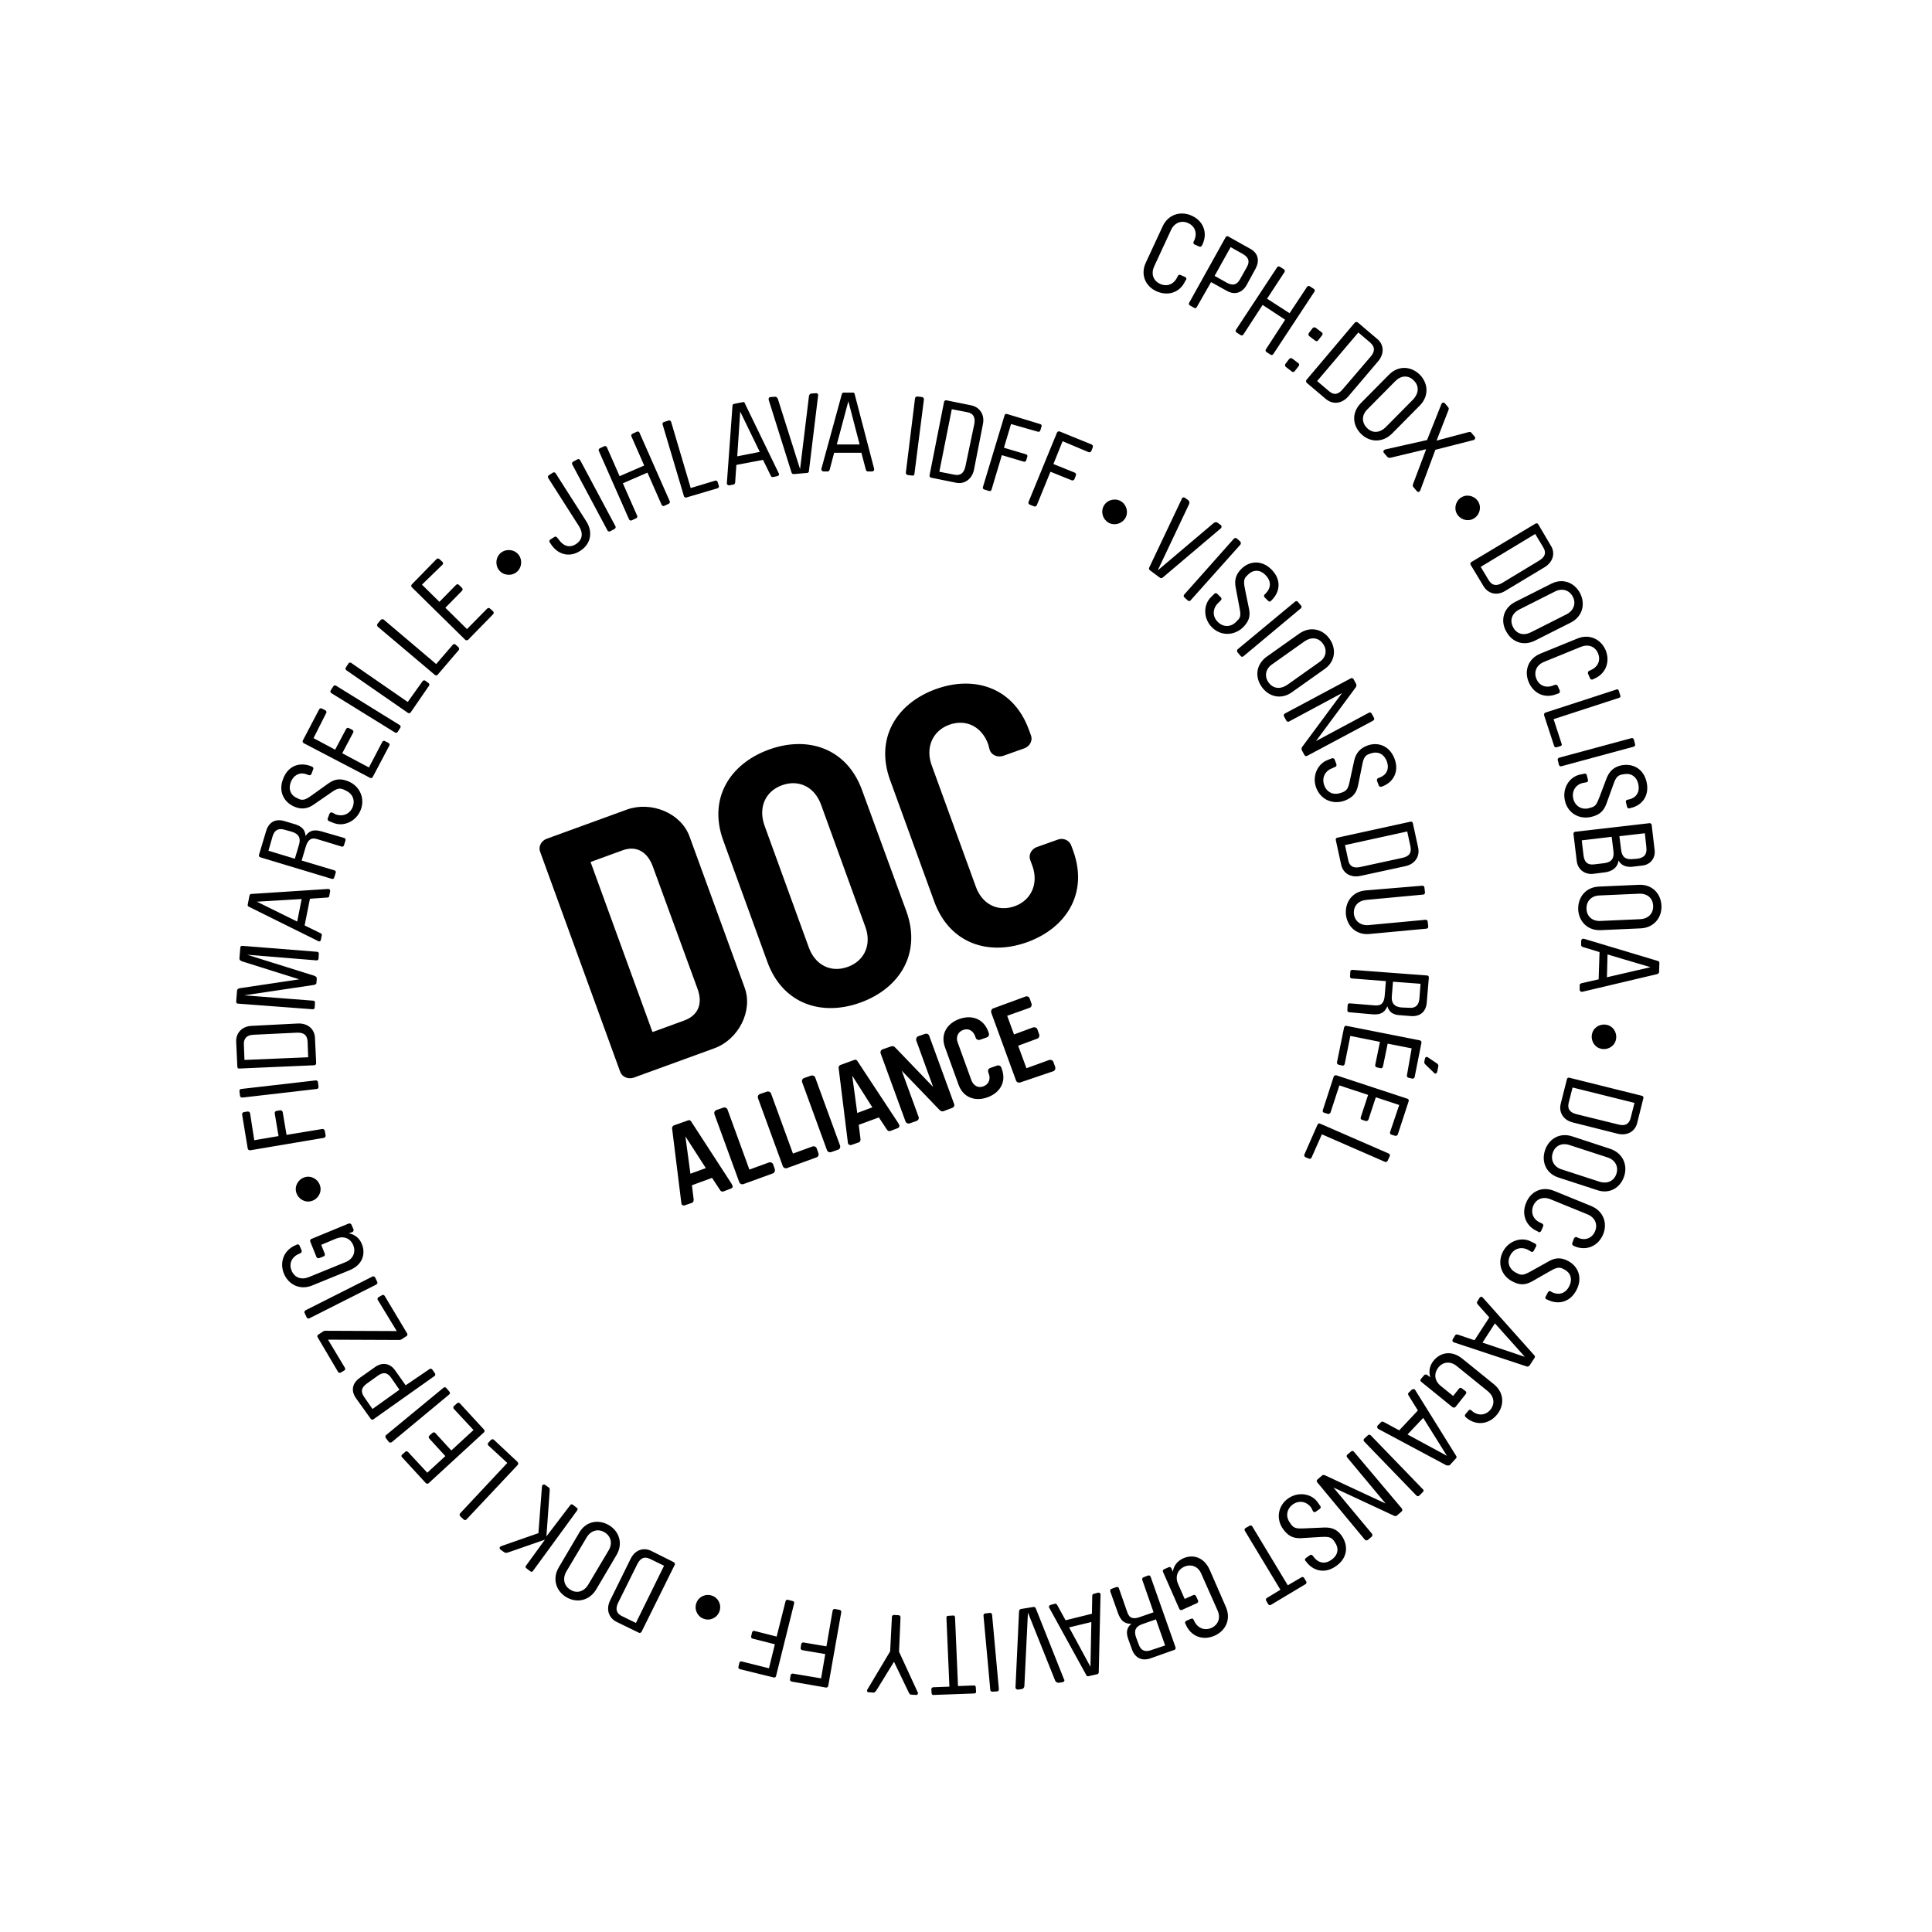
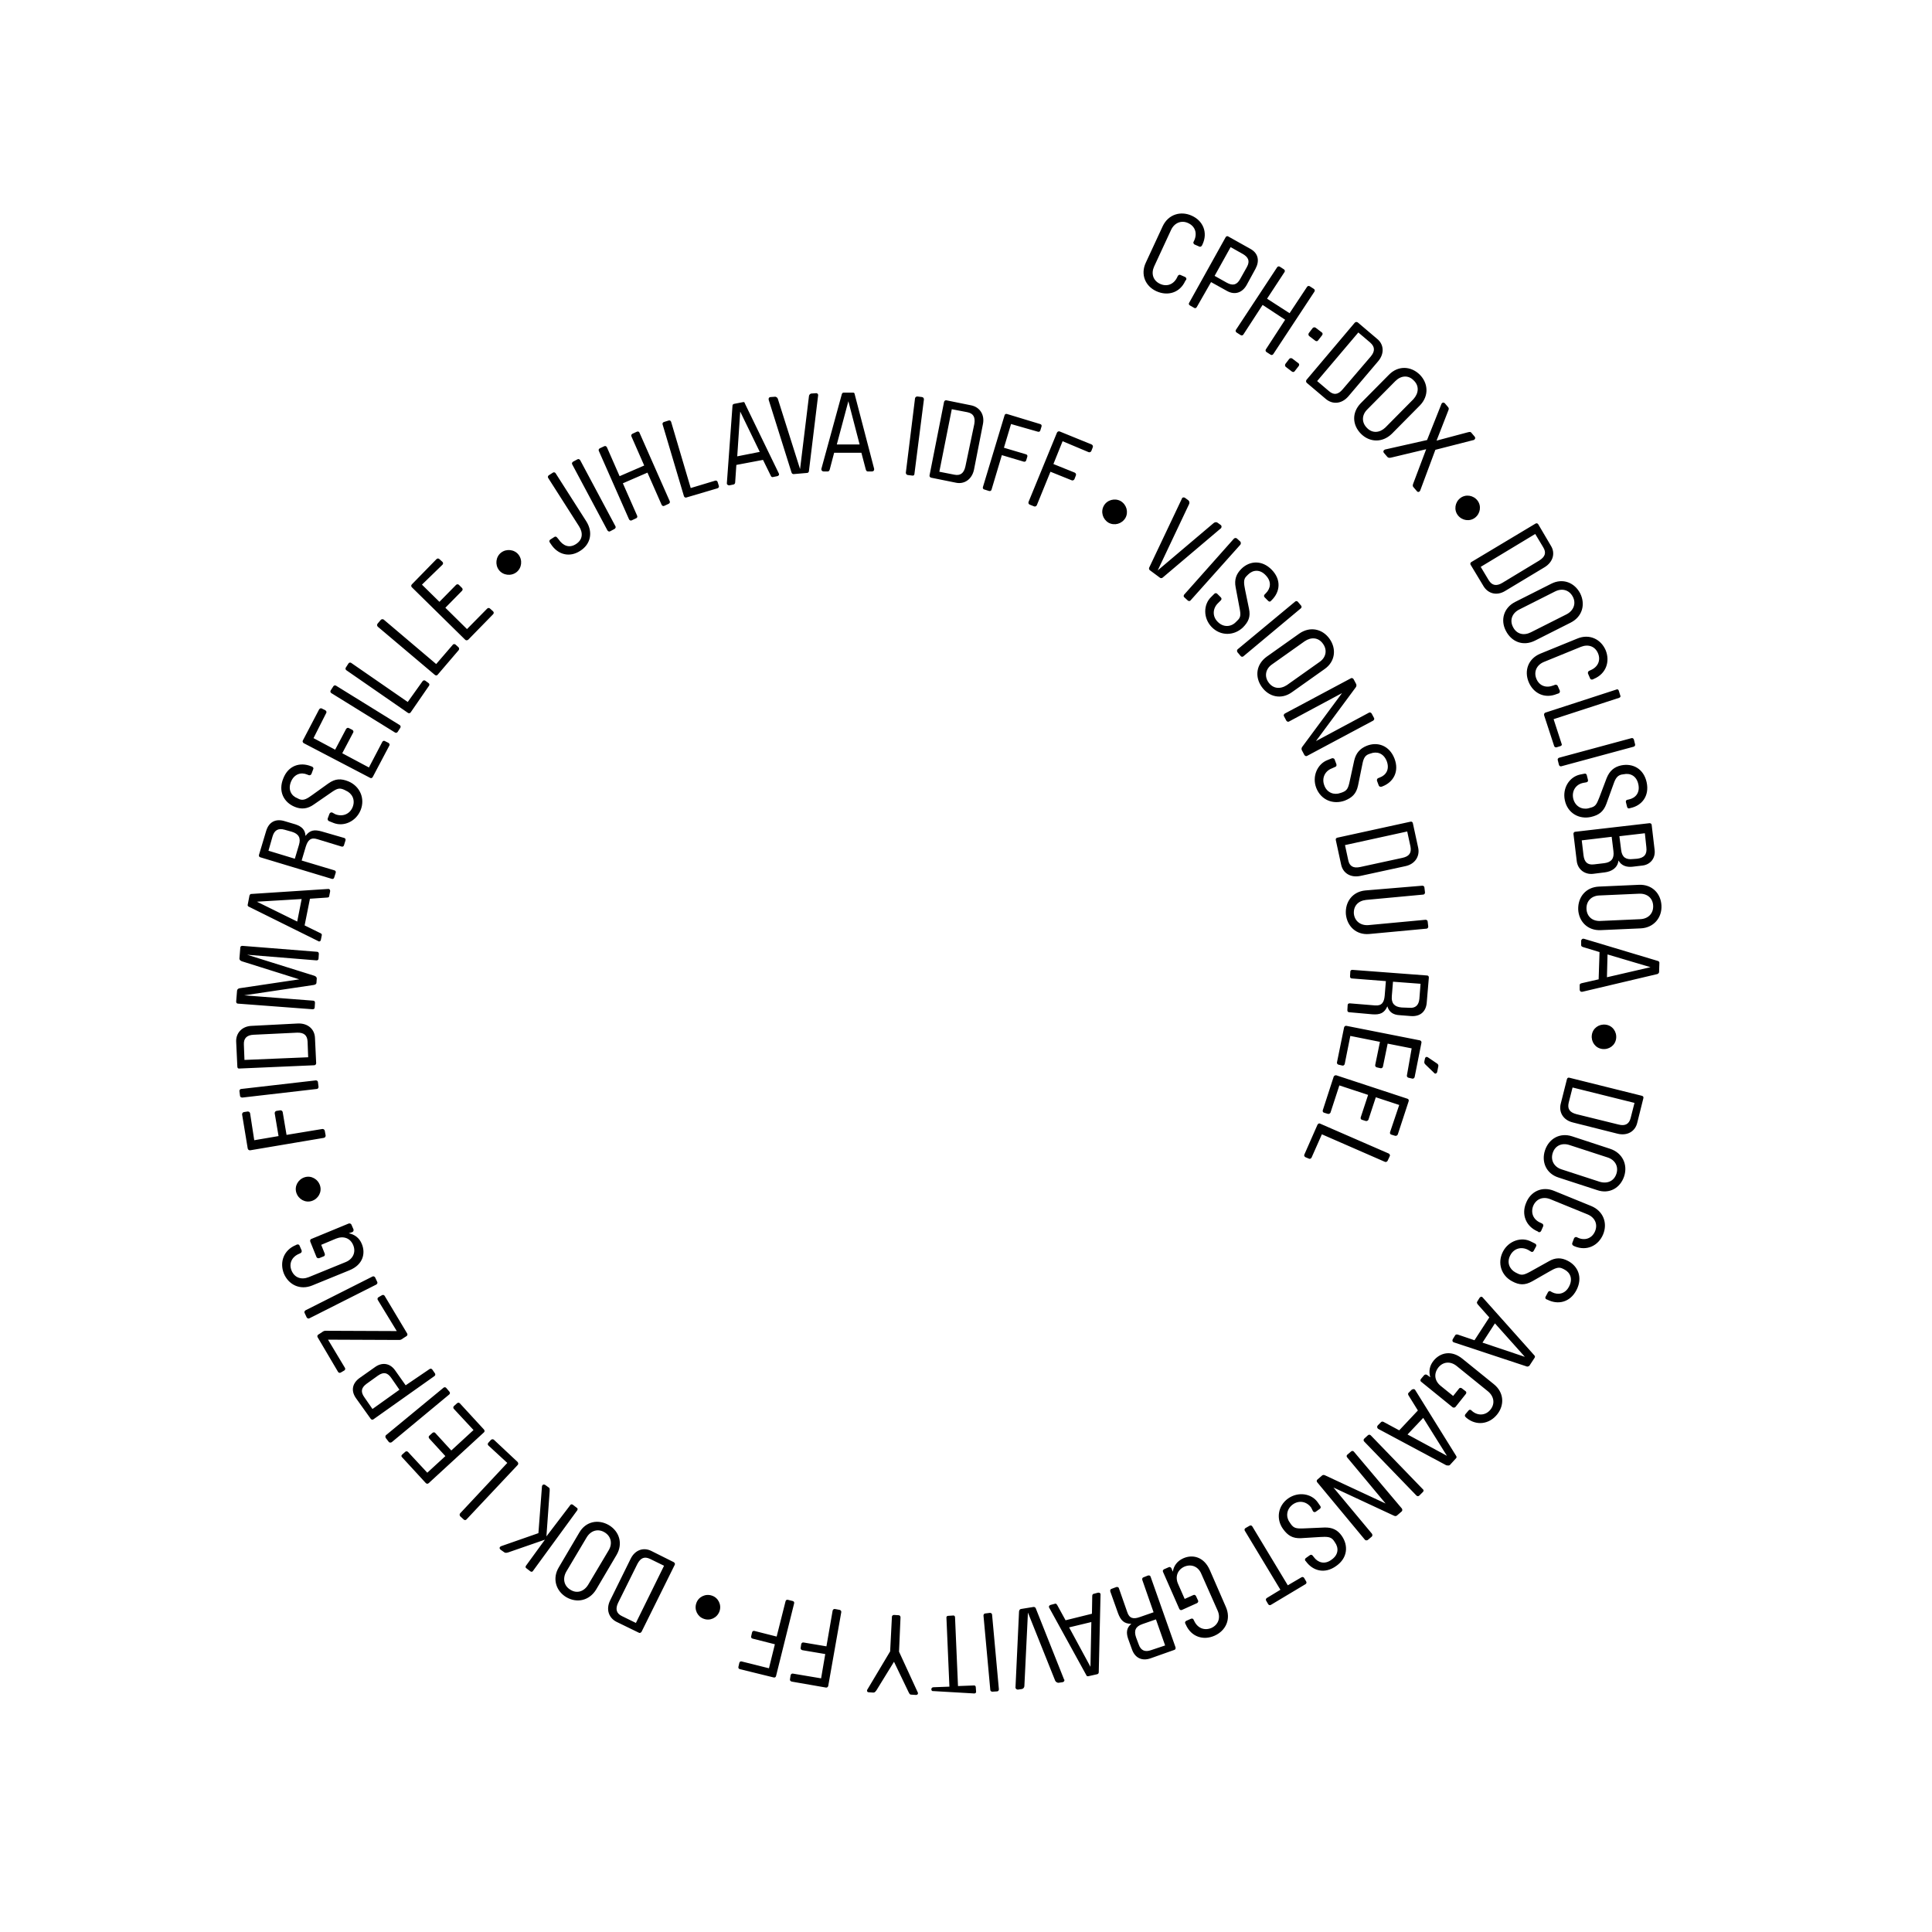
<svg xmlns="http://www.w3.org/2000/svg" version="1.1" id="layer" x="0px" y="0px" viewBox="0 0 652 652" style="enable-background:new 0 0 652 652;" xml:space="preserve">
-   <path d="M238.2,394.2l-5.2,1.9l-1.7-12.6L238.2,394.2z M227.4,379.8c-0.4,0.2-0.6,0.6-0.6,0.9l3.1,25c0,0.3,0.1,0.6,0.1,0.6  c0.1,0.4,0.6,0.6,1,0.5l2.6-0.9c0.4-0.2,0.5-0.6,0.5-1.1l-0.6-4.8l6.8-2.5l2.7,4.1c0.2,0.4,0.6,0.6,1.1,0.5l2.6-1  c0.5-0.2,0.7-0.6,0.5-1c0,0-0.2-0.3-0.3-0.6l-13.7-21.1c-0.2-0.3-0.6-0.5-1-0.3L227.4,379.8z M260.9,392.9c-0.2-0.5-0.8-0.8-1.4-0.6  l-6.6,2.4l-7.4-20.3c-0.2-0.5-0.8-0.8-1.4-0.6l-2.3,0.8c-0.6,0.2-0.9,0.8-0.7,1.4l8.4,23c0.2,0.5,0.8,0.8,1.4,0.6l9.9-3.6  c0.6-0.2,0.8-0.8,0.7-1.4L260.9,392.9z M275.6,387.5c-0.2-0.5-0.8-0.8-1.4-0.6l-6.6,2.4l-7.4-20.3c-0.2-0.5-0.8-0.8-1.4-0.6  l-2.3,0.8c-0.6,0.2-0.9,0.8-0.7,1.4l8.4,23c0.2,0.5,0.8,0.8,1.4,0.6l9.9-3.6c0.6-0.2,0.9-0.8,0.7-1.4L275.6,387.5z M279.1,388.2  c0.2,0.5,0.8,0.8,1.4,0.6l2.3-0.8c0.6-0.2,0.9-0.8,0.7-1.4l-8.4-23c-0.2-0.5-0.8-0.8-1.4-0.6l-2.3,0.8c-0.6,0.2-0.9,0.8-0.7,1.4  L279.1,388.2z M294.4,373.7l-5.1,1.9l-1.7-12.6L294.4,373.7z M283.6,359.4c-0.4,0.2-0.6,0.6-0.6,0.9l3.1,25c0,0.3,0.1,0.6,0.1,0.6  c0.1,0.4,0.6,0.6,1.1,0.5l2.6-0.9c0.4-0.2,0.5-0.6,0.5-1.1l-0.6-4.8l6.8-2.5l2.7,4.1c0.3,0.4,0.6,0.6,1.1,0.5l2.6-1  c0.5-0.2,0.6-0.6,0.5-1c0,0-0.2-0.3-0.3-0.6L289.3,358c-0.2-0.3-0.6-0.5-1-0.3L283.6,359.4z M314.9,366.8l-12.6-13.1  c-0.4-0.4-0.8-0.8-1.5-0.6l-2.9,1c-0.6,0.2-0.9,0.8-0.7,1.4l8.4,23c0.2,0.5,0.8,0.8,1.4,0.6l2.3-0.8c0.6-0.2,0.9-0.8,0.7-1.4  l-5.7-15.6l12.6,13.1c0.4,0.4,0.8,0.8,1.5,0.6l2.9-1.1c0.6-0.2,0.9-0.8,0.7-1.3l-8.4-23c-0.2-0.6-0.8-0.9-1.4-0.7l-2.3,0.8  c-0.6,0.2-0.8,0.8-0.7,1.4L314.9,366.8z M329.3,350.3c0.2,0.5,0.8,0.8,1.4,0.6l2.3-0.8c0.6-0.2,0.9-0.8,0.7-1.4l-0.2-0.6  c-1.6-4.4-5.7-5.7-9.8-4.2c-4.1,1.5-6.4,5.1-4.8,9.5l4.6,12.7c1.6,4.4,5.7,5.7,9.8,4.2c4.1-1.5,6.4-5.1,4.8-9.5l-0.2-0.6  c-0.2-0.5-0.8-0.8-1.4-0.6l-2.3,0.8c-0.6,0.2-0.9,0.8-0.7,1.4l0.2,0.6c0.7,1.8-0.1,3.6-1.8,4.2c-1.8,0.7-3.4-0.2-4.1-2.1l-4.6-12.7  c-0.7-1.8,0.1-3.6,1.8-4.2c1.8-0.7,3.4,0.2,4.1,2.1L329.3,350.3z M355.5,361.5c0.5-0.2,0.8-0.8,0.6-1.4l-0.6-1.7  c-0.2-0.6-0.8-0.8-1.4-0.7l-7.7,2.8l-2.8-7.6l6.5-2.4c0.5-0.2,0.8-0.8,0.6-1.4l-0.6-1.7c-0.2-0.6-0.8-0.8-1.4-0.7l-6.5,2.4l-2.3-6.3  l7.6-2.7c0.5-0.2,0.8-0.8,0.6-1.4l-0.6-1.7c-0.2-0.6-0.8-0.9-1.4-0.7l-10.9,4c-0.6,0.2-0.8,0.8-0.7,1.4l8.4,23  c0.2,0.5,0.8,0.8,1.4,0.6L355.5,361.5z" />
-   <path d="M235.4,333.7c1.9,5.2,0.1,9-4.5,10.7l-10.7,3.9l-20.9-57.4l10.7-3.9c4.5-1.7,8.4,0.2,10.3,5.4L235.4,333.7z M232.7,282.3  c-2.9-8-13-12-21.1-9.1l-27.2,9.9c-1.8,0.7-2.8,2.7-2.1,4.4l27,74.2c0.6,1.7,2.6,2.6,4.5,2l27.2-9.9c8.1-2.9,13.2-12.5,10.3-20.5  L232.7,282.3z M292,312.7c2.2,5.9-0.1,11.5-5.9,13.6c-5.8,2.1-11.1-0.7-13.2-6.7l-14.9-41c-2.1-5.9,0.1-11.5,5.9-13.6  c5.8-2.1,11.1,0.7,13.2,6.6L292,312.7z M290.9,266.6c-5.2-14.2-18.4-18.4-31.5-13.6c-13.1,4.8-20.5,16.5-15.3,30.7l14.9,41  c5.2,14.2,18.4,18.4,31.5,13.6c13.1-4.8,20.5-16.5,15.4-30.7L290.9,266.6z M334,253.1c0.6,1.7,2.6,2.6,4.5,2l7.3-2.6  c1.8-0.7,2.8-2.7,2.1-4.4l-0.7-1.9c-5.2-14.2-18.4-18.4-31.5-13.6c-13.1,4.8-20.5,16.5-15.3,30.7l14.9,41  c5.2,14.2,18.4,18.4,31.5,13.6c13.1-4.8,20.5-16.5,15.4-30.7l-0.7-1.9c-0.6-1.7-2.6-2.6-4.4-2l-7.3,2.6c-1.8,0.7-2.8,2.7-2.1,4.4  l0.7,1.9c2.1,5.8-0.2,11.5-5.9,13.6c-5.8,2.1-11.1-0.7-13.2-6.6l-14.9-41c-2.1-5.8,0.2-11.5,5.9-13.6c5.8-2.1,11.1,0.7,13.2,6.6  L334,253.1z" />
-   <path d="M400.3,94.4c0.2-0.3,0-0.7-0.3-0.9l-1.6-0.7c-0.3-0.2-0.7,0-0.9,0.3l-0.2,0.4c-1.1,2.4-3.4,3.4-5.8,2.3  c-2.4-1.1-3.1-3.5-2-5.9l5.7-12.3c1.1-2.4,3.5-3.4,5.8-2.3c2.4,1.1,3.1,3.5,2,5.9l-0.2,0.4c-0.2,0.3,0,0.7,0.3,0.9l1.6,0.7  c0.3,0.2,0.7,0,0.9-0.3l0.2-0.4c1.9-4,0.2-8-3.6-9.7c-3.7-1.7-7.9-0.5-9.8,3.5l-5.7,12.3c-1.9,4-0.2,8,3.6,9.7  c3.8,1.7,7.9,0.5,9.7-3.5L400.3,94.4z M408.7,95.2l5.4,3c2.7,1.5,5.2,0.5,6.6-2l3-5.5c1.4-2.6,1-5.2-1.7-6.7l-7.5-4.2  c-0.3-0.2-0.7-0.1-0.9,0.3l-12.3,22.1c-0.2,0.3-0.1,0.7,0.3,0.9l1.4,0.8c0.3,0.2,0.7,0.1,0.9-0.3L408.7,95.2z M418.5,94.2  c-1.1,2-2.5,2.3-4.5,1.2l-4.1-2.3l5.4-9.7l4.1,2.3c1.9,1.1,2.5,2.4,1.4,4.4L418.5,94.2z M427.6,100.8l5.9-9c0.2-0.3,0.1-0.7-0.2-0.9  l-1.4-0.9c-0.3-0.2-0.7-0.1-0.9,0.2l-13.9,21.1c-0.2,0.3-0.1,0.7,0.2,0.9l1.4,0.9c0.3,0.2,0.7,0.1,0.9-0.2l6.5-10l7.6,5l-6.5,10  c-0.2,0.3-0.1,0.7,0.2,0.9l1.4,0.9c0.3,0.2,0.7,0.1,0.9-0.2l13.9-21.1c0.2-0.3,0.1-0.7-0.2-0.9l-1.4-0.9c-0.3-0.2-0.7-0.1-0.9,0.2  l-5.9,8.9L427.6,100.8z M446.2,113.1c0.2-0.3,0.2-0.7-0.1-0.9l-2.1-1.6c-0.3-0.2-0.7-0.2-1,0.1l-1.3,1.7c-0.2,0.3-0.2,0.7,0.1,1  l2.1,1.6c0.3,0.2,0.7,0.2,0.9-0.1L446.2,113.1z M438.3,123.5c0.2-0.3,0.2-0.7-0.1-0.9l-2.1-1.6c-0.3-0.2-0.7-0.2-1,0.1l-1.3,1.7  c-0.2,0.3-0.2,0.7,0.1,1l2.1,1.6c0.3,0.2,0.7,0.2,0.9-0.1L438.3,123.5z M453.1,131.4c-1.5,1.8-3,2-4.6,0.6l-4-3.4l13.9-16.4l4,3.4  c1.6,1.4,1.7,2.9,0.2,4.7L453.1,131.4z M458.2,108.8c-0.3-0.2-0.7-0.2-1,0.1l-16.3,19.3c-0.2,0.3-0.2,0.7,0.1,1l6.5,5.5  c2.2,1.8,5.2,1.7,7.5-0.9l10.1-11.9c2.2-2.6,1.9-5.7-0.3-7.5L458.2,108.8z M461.3,144.4c-1.8-1.8-1.8-4.3,0.1-6.2l9.5-9.6  c1.9-1.9,4.4-2.1,6.2-0.2c1.9,1.8,1.7,4.3-0.1,6.3l-9.5,9.6C465.6,146.1,463.1,146.3,461.3,144.4 M479.1,126.4  c-3-2.9-7.3-3.1-10.4,0.1l-9.5,9.6c-3.1,3.2-2.8,7.4,0.1,10.3c2.9,2.9,7.2,3.1,10.4,0l9.5-9.6C482.3,133.6,482,129.3,479.1,126.4   M484.8,148.7l3.9-10c0.3-0.7,0.3-0.9,0-1.3l-1.1-1.3c-0.3-0.3-0.7-0.3-0.9-0.1c-0.1,0.1-0.1,0.1-0.2,0.2l-4.9,12.3l-14.2,3.2  c-0.1,0.1-0.2,0.1-0.3,0.2c-0.3,0.2-0.3,0.6-0.1,0.9l1.2,1.4c0.3,0.3,0.6,0.4,1.4,0.2l11.7-2.8L477,163c-0.3,0.7-0.3,1.1,0,1.4  l1.2,1.4c0.2,0.3,0.7,0.3,0.9,0c0.1-0.1,0.1-0.1,0.2-0.3l5.1-13.7l12.9-3.3c0.2,0,0.2-0.1,0.3-0.2c0.3-0.2,0.3-0.6,0.1-0.9l-1.1-1.3  c-0.3-0.4-0.5-0.4-1.3-0.2L484.8,148.7z M492.8,168.1c-1.8,1.4-2.2,4-0.8,5.8c1.4,1.8,4,2.2,5.8,0.8c1.8-1.4,2.2-4,0.8-5.8  C497.2,167.1,494.6,166.7,492.8,168.1 M507,196.7c-2,1.2-3.5,0.9-4.6-0.9l-2.7-4.5l18.4-11.1l2.7,4.5c1.1,1.8,0.7,3.2-1.4,4.5  L507,196.7z M519.1,176.9c-0.2-0.3-0.6-0.4-0.9-0.2l-21.7,13c-0.3,0.2-0.4,0.6-0.2,0.9l4.4,7.3c1.5,2.4,4.4,3.3,7.3,1.5l13.3-8  c2.9-1.8,3.6-4.8,2.1-7.2L519.1,176.9z M510.6,211.6c-1.2-2.3-0.3-4.7,2.1-5.9l12.1-6.1c2.4-1.2,4.8-0.5,6,1.8  c1.2,2.3,0.2,4.7-2.1,5.9l-12.1,6.1C514.2,214.6,511.8,214,510.6,211.6 M533.3,200.3c-1.9-3.7-5.9-5.3-9.8-3.3l-12.1,6.1  c-4,2-5.1,6.2-3.2,9.8c1.9,3.7,5.8,5.3,9.8,3.3l12.1-6.1C534,208.1,535.1,204,533.3,200.3 M526,234c0.3-0.1,0.5-0.5,0.4-0.9  l-0.7-1.6c-0.1-0.3-0.5-0.5-0.9-0.4l-0.5,0.2c-2.5,1-4.8,0.2-5.8-2.2c-1-2.4,0.1-4.7,2.5-5.7l12.5-5.1c2.5-1,4.8-0.2,5.8,2.2  c1,2.4-0.1,4.7-2.6,5.7l-0.4,0.2c-0.3,0.1-0.5,0.5-0.4,0.9l0.7,1.6c0.1,0.4,0.5,0.5,0.9,0.4l0.4-0.2c4.1-1.7,5.5-5.8,4-9.6  c-1.6-3.8-5.5-5.7-9.6-4l-12.5,5.1c-4.1,1.7-5.5,5.8-3.9,9.6c1.6,3.8,5.4,5.7,9.5,4L526,234z M524.3,242.7l22.1-7.2  c0.4-0.1,0.6-0.5,0.4-0.8l-0.5-1.6c-0.1-0.4-0.5-0.6-0.8-0.4l-24,7.8c-0.3,0.1-0.5,0.5-0.4,0.9l3.4,10.4c0.1,0.3,0.5,0.5,0.8,0.4  l1.3-0.4c0.4-0.1,0.6-0.5,0.4-0.8L524.3,242.7z M551.3,252c0.4-0.1,0.6-0.5,0.5-0.8l-0.4-1.6c-0.1-0.4-0.5-0.6-0.8-0.5l-24.4,6.6  c-0.4,0.1-0.6,0.5-0.5,0.8l0.4,1.6c0.1,0.4,0.5,0.6,0.8,0.5L551.3,252z M535.4,264c0.4-0.1,0.6-0.4,0.5-0.8l-0.4-1.6  c-0.1-0.4-0.4-0.6-0.8-0.5l-1.5,0.3c-3.6,0.8-6,4.6-5.1,8.7c0.9,4.3,4.8,6.5,8.8,5.6c2.6-0.6,4.2-1.7,5.2-4.4l2.2-6.1  c0.7-2,1.2-3.4,2.9-3.8l0.7-0.1c2.2-0.5,4.4,0.5,5,3.4c0.6,2.8-0.9,4.6-3.2,5.1l-0.5,0.1c-0.4,0.1-0.6,0.4-0.5,0.8l0.4,1.6  c0.1,0.4,0.4,0.6,0.8,0.5l0.3-0.1c3.9-0.8,6.5-4.1,5.5-8.7c-1-4.6-4.7-6.5-8.6-5.7c-2.3,0.5-3.9,1.8-4.9,4.3l-2.5,6.6  c-0.9,2.3-1.3,3-3,3.4l-0.7,0.2c-2.2,0.5-4.5-0.7-5.1-3.4c-0.5-2.5,0.9-4.7,3.4-5.2L535.4,264z M551.1,289.9c-2.4,0.3-3.7-0.6-4-3  l-0.6-4.7l8.6-1l0.5,4.7c0.3,2.4-0.7,3.6-3.1,3.9L551.1,289.9z M533.8,283.6l10.1-1.2l0.6,4.9c0.3,2.4-0.7,3.7-3.1,4l-3.4,0.4  c-2.3,0.3-3.3-0.8-3.6-3L533.8,283.6z M532.1,290.5c0.3,2.9,2.7,4.7,5.5,4.4l4-0.5c2.3-0.3,4.3-1.5,4.6-4c1,1.8,2.8,2.3,4.7,2.1  l3.4-0.4c2.6-0.3,4.4-2.4,4.1-5.2l-1-8.5c0-0.4-0.4-0.6-0.7-0.6l-25.1,2.9c-0.4,0-0.6,0.4-0.6,0.7L532.1,290.5z M535.4,306.7  c-0.1-2.6,1.7-4.4,4.3-4.5l13.5-0.6c2.7-0.1,4.6,1.5,4.7,4.1c0.1,2.6-1.7,4.4-4.4,4.5l-13.5,0.6  C537.4,310.9,535.5,309.3,535.4,306.7 M560.7,305.6c-0.2-4.1-3.2-7.2-7.6-7l-13.5,0.6c-4.4,0.2-7.1,3.5-7,7.7c0.2,4.1,3.2,7.2,7.6,7  l13.5-0.6C558.1,313.1,560.9,309.7,560.7,305.6 M559.9,328l0.1-3.1c0-0.3-0.2-0.5-0.5-0.6l-25-7.5c-0.1,0-0.2,0-0.3,0  c-0.3,0-0.6,0.4-0.6,0.7l0,1.5c0,0.3,0.3,0.5,0.6,0.6l5.6,1.7l-0.3,9.2l-5.7,1.3c-0.3,0.1-0.7,0.2-0.7,0.6l0,1.5  c0,0.4,0.2,0.8,0.6,0.8c0,0,0.1,0,0.3,0l25.4-6C559.7,328.5,559.9,328.3,559.9,328 M542.3,329.8l0.2-7.7l14.5,4.3L542.3,329.8z   M541.9,345.8c-2.3-0.3-4.4,1.2-4.7,3.5c-0.3,2.3,1.2,4.4,3.5,4.7c2.3,0.3,4.4-1.2,4.7-3.5C545.7,348.2,544.2,346.1,541.9,345.8   M532,376c-2.3-0.6-3.1-1.8-2.6-3.9l1.3-5.1l20.9,5.2l-1.3,5.1c-0.5,2-1.8,2.8-4.1,2.2L532,376z M554.6,370.6  c0.1-0.4-0.1-0.7-0.5-0.8l-24.5-6.1c-0.4-0.1-0.7,0.1-0.8,0.5l-2.1,8.3c-0.7,2.8,0.8,5.5,4.1,6.3l15.1,3.8c3.3,0.8,5.9-0.8,6.6-3.6  L554.6,370.6z M524,389.1c0.8-2.5,3.1-3.5,5.6-2.7l12.9,4.2c2.5,0.8,3.8,3,3,5.5c-0.8,2.5-3.1,3.5-5.7,2.7l-12.9-4.2  C524.5,393.8,523.2,391.6,524,389.1 M548.1,397c1.3-3.9-0.5-7.9-4.7-9.3l-12.8-4.2c-4.2-1.4-7.9,0.8-9.2,4.7  c-1.3,3.9,0.4,7.9,4.6,9.2l12.9,4.2C543.1,403.1,546.8,400.9,548.1,397 M519.2,415.8c0.3,0.1,0.7,0,0.9-0.4l0.7-1.6  c0.1-0.3,0-0.7-0.4-0.9l-0.4-0.2c-2.5-1-3.5-3.3-2.6-5.7c1-2.4,3.3-3.3,5.8-2.3l12.5,5.1c2.5,1,3.6,3.3,2.6,5.7  c-1,2.4-3.4,3.3-5.8,2.2l-0.4-0.2c-0.3-0.1-0.7,0-0.9,0.4l-0.6,1.6c-0.1,0.3,0,0.7,0.4,0.9l0.4,0.2c4.1,1.7,8-0.2,9.6-4  c1.6-3.8,0.1-7.9-4-9.6l-12.5-5.1c-4.1-1.7-8,0.2-9.5,4.1c-1.6,3.8-0.1,7.9,4,9.6L519.2,415.8z M516.7,422.4  c0.3,0.2,0.7,0.1,0.9-0.3l0.8-1.5c0.2-0.3,0-0.7-0.3-0.9l-1.4-0.7c-3.2-1.7-7.6-0.3-9.5,3.4c-2,3.9-0.5,8.1,3.1,10  c2.4,1.3,4.3,1.4,6.8,0l5.6-3.2c1.9-1.1,3.2-1.8,4.6-1.1l0.6,0.3c2,1,3,3.2,1.6,5.8c-1.3,2.5-3.7,2.9-5.7,1.9l-0.5-0.3  c-0.3-0.2-0.7-0.1-0.9,0.3l-0.8,1.5c-0.2,0.3-0.1,0.7,0.3,0.9l0.3,0.1c3.5,1.8,7.6,1,9.8-3.2c2.2-4.2,0.6-8.1-2.9-9.9  c-2.1-1.1-4.2-1.2-6.5,0.2l-6.1,3.4c-2.2,1.2-3,1.4-4.5,0.6l-0.6-0.3c-2-1.1-3-3.4-1.7-5.8c1.2-2.3,3.7-3,6-1.8L516.7,422.4z   M516.2,460.8l1.7-2.6c0.2-0.3,0.1-0.6-0.1-0.8l-17.4-19.5c-0.1-0.1-0.2-0.2-0.2-0.2c-0.3-0.2-0.7,0-0.9,0.3l-0.8,1.3  c-0.2,0.3,0,0.6,0.2,0.9l3.9,4.4l-5,7.7l-5.6-1.9c-0.3-0.1-0.7-0.1-0.9,0.2l-0.8,1.3c-0.2,0.3-0.2,0.8,0.1,1c0,0,0.1,0,0.2,0.1  l24.8,8.2C515.8,461.1,516,461.1,516.2,460.8 M500.3,453.1l4.2-6.5l10.1,11.3L500.3,453.1z M481.6,464c-0.3-0.2-0.7-0.2-1,0.1  l-1.1,1.3c-0.2,0.3-0.2,0.7,0.1,0.9l10.6,8.6c0.3,0.2,0.7,0.2,1-0.1l3.5-4.4c0.2-0.3,0.2-0.7-0.1-0.9l-1.3-1  c-0.3-0.2-0.7-0.2-0.9,0.1l-2,2.5l-4.2-3.4c-2.1-1.7-2.4-4.1-0.8-6.2c1.6-2,4.1-2.2,6.2-0.5l10.5,8.5c2.1,1.7,2.5,4.2,0.9,6.2  c-1.6,2-4.2,2.2-6.2,0.5l-0.3-0.3c-0.3-0.2-0.7-0.2-0.9,0.1l-1.1,1.3c-0.2,0.3-0.2,0.7,0.1,0.9l0.3,0.3c3.4,2.8,7.7,2.1,10.3-1.1  c2.6-3.2,2.4-7.5-1.1-10.3l-10.5-8.5c-3.9-3.2-7.7-2-9.8,0.6c-1.4,1.7-1.7,3.7-1.1,5.6L481.6,464z M489.3,494.4l2.1-2.3  c0.2-0.2,0.2-0.5,0-0.8l-13.8-22.2c-0.1-0.1-0.1-0.2-0.2-0.2c-0.2-0.2-0.7-0.1-1,0.1l-1.1,1.1c-0.2,0.2-0.1,0.6,0.1,0.9l3.1,5  l-6.3,6.7l-5.2-2.8c-0.3-0.2-0.7-0.2-0.9,0l-1.1,1.1c-0.3,0.3-0.3,0.7-0.1,1c0,0,0.1,0.1,0.2,0.2l23,12.3  C488.8,494.6,489.1,494.6,489.3,494.4 M475,484.1l5.3-5.6l8,12.8L475,484.1z M478,504.7c0.3,0.3,0.7,0.3,1,0l1.2-1.2  c0.3-0.3,0.3-0.7,0-0.9l-17.6-18.2c-0.3-0.3-0.7-0.3-1,0l-1.2,1.1c-0.3,0.3-0.3,0.7,0,1L478,504.7z M456.9,489.9  c-0.2-0.3-0.7-0.3-0.9-0.1l-1.3,1.1c-0.3,0.2-0.3,0.7-0.1,0.9l13,15.6l-20.4-9.5c-0.4-0.2-0.8-0.2-1.1,0.1l-1.5,1.3  c-0.3,0.2-0.3,0.7-0.1,0.9l16.1,19.4c0.2,0.3,0.7,0.3,1,0.1l1.3-1.1c0.3-0.2,0.3-0.7,0.1-1l-13-15.6l20.4,9.5  c0.4,0.2,0.8,0.2,1.1-0.1l1.5-1.3c0.3-0.2,0.3-0.7,0.1-1L456.9,489.9z M443.1,510c0.2,0.3,0.6,0.4,0.9,0.2l1.4-1  c0.3-0.2,0.4-0.6,0.2-0.9l-0.9-1.3c-2.1-3-6.6-3.7-10-1.3c-3.5,2.5-4.1,7-1.7,10.3c1.6,2.2,3.2,3.2,6,3.1l6.5-0.4  c2.2-0.1,3.6-0.2,4.6,1.2l0.4,0.6c1.3,1.8,1.3,4.2-1.2,5.9c-2.3,1.7-4.6,0.9-5.9-0.9L443,525c-0.2-0.3-0.6-0.4-0.9-0.2l-1.4,1  c-0.3,0.2-0.4,0.6-0.2,0.9l0.2,0.2c2.3,3.2,6.3,4.4,10.2,1.6c3.9-2.7,4.2-6.9,1.9-10.2c-1.4-2-3.2-2.9-5.9-2.8l-7,0.3  c-2.5,0.1-3.3-0.1-4.3-1.5l-0.4-0.6c-1.3-1.8-1.1-4.4,1.1-6c2.1-1.5,4.7-1,6.2,1.1L443.1,510z M440.6,534.6c0.3-0.2,0.4-0.6,0.2-0.9  l-0.7-1.2c-0.2-0.3-0.6-0.4-0.9-0.2l-4.6,2.7l-12-19.9c-0.2-0.3-0.6-0.4-0.9-0.2l-1.4,0.8c-0.3,0.2-0.4,0.6-0.2,0.9l12,19.9  l-4.6,2.8c-0.3,0.2-0.4,0.6-0.2,0.9l0.7,1.2c0.2,0.3,0.6,0.4,0.9,0.2L440.6,534.6z M395.3,529.2c-0.2-0.3-0.6-0.5-0.9-0.3l-1.6,0.7  c-0.3,0.2-0.5,0.5-0.3,0.9l5.5,12.5c0.2,0.3,0.5,0.5,0.9,0.3l5.1-2.3c0.3-0.2,0.5-0.6,0.3-0.9l-0.7-1.5c-0.2-0.3-0.5-0.5-0.9-0.3  l-2.9,1.3l-2.2-5c-1.1-2.4-0.3-4.8,2.1-5.9c2.4-1,4.7,0,5.7,2.4l5.5,12.4c1.1,2.4,0.3,4.8-2.1,5.9c-2.4,1-4.7,0-5.8-2.4l-0.2-0.4  c-0.1-0.3-0.5-0.5-0.9-0.3l-1.6,0.7c-0.3,0.2-0.5,0.5-0.3,0.9l0.2,0.4c1.8,4.1,5.9,5.4,9.7,3.7c3.8-1.7,5.6-5.6,3.8-9.7l-5.4-12.4  c-2-4.6-5.9-5.4-9-4c-2,0.9-3.2,2.5-3.5,4.5L395.3,529.2z M388.4,556.9c-2,0.7-3.4,0.1-4.1-1.9l-0.9-2.4c-0.8-2.3-0.2-3.7,2.1-4.5  l4.6-1.6l3.1,8.8L388.4,556.9z M377.3,544.4c0.9,2.4,2,3.6,4.5,3.6c-1.6,1.3-1.8,2.9-1.1,5l1.3,3.6c1,2.9,3.4,4.1,6.4,3l7.9-2.8  c0.4-0.1,0.5-0.5,0.4-0.9l-8.4-23.8c-0.1-0.4-0.5-0.5-0.9-0.4l-1.5,0.6c-0.4,0.1-0.5,0.5-0.4,0.9l3.8,10.9l-4.6,1.6  c-2.2,0.8-3.6,0.5-4.3-1.7l-2.8-8c-0.1-0.4-0.5-0.5-0.9-0.4l-1.6,0.6c-0.4,0.1-0.5,0.5-0.4,0.9L377.3,544.4z M367.2,565.7l3.1-0.7  c0.3-0.1,0.5-0.3,0.5-0.7l0.6-26.1c0-0.2,0-0.2,0-0.3c-0.1-0.3-0.5-0.5-0.9-0.4l-1.5,0.4c-0.3,0.1-0.4,0.4-0.4,0.8l-0.1,5.9  l-8.9,2.2l-2.8-5.1c-0.2-0.3-0.4-0.6-0.7-0.5l-1.5,0.4c-0.4,0.1-0.7,0.4-0.6,0.8c0,0,0,0.1,0.1,0.2l12.6,22.9  C366.7,565.6,366.9,565.7,367.2,565.7 M360.8,549.2l7.5-1.8l-0.3,15.1L360.8,549.2z M344.5,543c-0.4,0.1-0.5,0.4-0.6,0.8l-1.2,25.7  c0,0,0,0.1,0,0.1c0.1,0.4,0.5,0.6,0.8,0.6l1.4-0.2c0.4-0.1,0.8-0.5,0.8-1l1.2-24.8l9.2,23c0.2,0.4,0.7,0.7,1.1,0.7l1.4-0.2  c0.4-0.1,0.7-0.4,0.6-0.8c0,0,0-0.1-0.1-0.1l-9.5-23.9c-0.1-0.4-0.4-0.6-0.8-0.6L344.5,543z M334.2,570.3c0,0.4,0.4,0.6,0.7,0.6  l1.6-0.1c0.4,0,0.6-0.4,0.6-0.7l-2.3-25.2c0-0.4-0.4-0.6-0.7-0.6l-1.6,0.2c-0.4,0-0.6,0.4-0.6,0.7L334.2,570.3z M328.8,571.5  c0.4,0,0.7-0.3,0.6-0.7l-0.1-1.4c0-0.4-0.3-0.7-0.7-0.6l-5.3,0.2l-1-23.2c0-0.4-0.3-0.7-0.7-0.6l-1.6,0.1c-0.4,0-0.7,0.3-0.6,0.7  l1,23.2l-5.4,0.2c-0.4,0-0.7,0.3-0.7,0.7l0.1,1.3c0,0.4,0.3,0.7,0.7,0.6L328.8,571.5z M303.9,545.8c0-0.4-0.3-0.7-0.6-0.7l-1.6-0.1  c-0.4,0-0.7,0.3-0.7,0.6l-0.6,11.7l-7.7,12.9c-0.1,0.1-0.1,0.2-0.1,0.3c0,0.4,0.2,0.6,0.6,0.6l1.5,0.1c0.4,0,0.6-0.1,1.1-0.8  l5.9-9.6l4.9,10.2c0.4,0.8,0.5,0.9,1,0.9l1.5,0.1c0.4,0,0.7-0.2,0.7-0.6c0,0,0-0.1-0.1-0.3l-6.3-13.7L303.9,545.8z M267.6,564.8  c-0.4-0.1-0.7,0.2-0.8,0.6l-0.2,1.3c-0.1,0.4,0.2,0.7,0.6,0.8l11.5,2c0.4,0.1,0.7-0.2,0.8-0.5l4.4-24.9c0.1-0.4-0.2-0.7-0.5-0.8  l-1.6-0.3c-0.4-0.1-0.7,0.2-0.8,0.5l-2.1,12.1l-7.7-1.3c-0.4-0.1-0.7,0.2-0.8,0.5l-0.2,1.3c-0.1,0.4,0.2,0.7,0.6,0.8l7.7,1.3  l-1.4,8.2L267.6,564.8z M250.3,560.7c-0.4-0.1-0.7,0.1-0.8,0.5l-0.3,1.3c-0.1,0.4,0.1,0.7,0.5,0.8l11.4,2.8c0.4,0.1,0.7-0.1,0.8-0.5  l6.1-24.5c0.1-0.4-0.1-0.7-0.5-0.8l-1.6-0.4c-0.4-0.1-0.7,0.1-0.8,0.5l-3,11.9l-7.5-1.9c-0.4-0.1-0.7,0.1-0.8,0.5l-0.3,1.3  c-0.1,0.4,0.1,0.7,0.5,0.8l7.5,1.9l-2,8.1L250.3,560.7z M242.8,543.8c0.8-2.2-0.4-4.6-2.5-5.3c-2.2-0.8-4.6,0.4-5.3,2.5  c-0.8,2.2,0.4,4.6,2.5,5.3C239.6,547.1,242,546,242.8,543.8 M215.1,527.8c1.1-2.1,2.4-2.6,4.3-1.7l4.7,2.3l-9.5,19.3l-4.7-2.3  c-1.9-0.9-2.3-2.4-1.3-4.5L215.1,527.8z M215.6,551c0.3,0.2,0.7,0,0.9-0.3l11.2-22.6c0.2-0.3,0-0.7-0.3-0.9l-7.6-3.8  c-2.6-1.3-5.5-0.4-7,2.7l-6.9,14c-1.5,3.1-0.4,5.9,2.1,7.2L215.6,551z M204,517.1c2.2,1.3,2.8,3.8,1.4,6.1l-6.9,11.6  c-1.4,2.3-3.8,3.1-6,1.7c-2.2-1.3-2.7-3.8-1.4-6.1l6.9-11.6C199.4,516.5,201.8,515.8,204,517.1 M191.1,539c3.6,2.1,7.8,1.2,10.1-2.6  l6.9-11.7c2.2-3.8,0.9-7.9-2.6-10c-3.6-2.1-7.8-1.3-10,2.5l-6.9,11.7C186.3,532.7,187.6,536.9,191.1,539 M184.4,518.5l1.1-15.3  c0-0.4,0.1-1-0.3-1.2l-1.1-0.8c-0.4-0.3-0.8-0.3-1,0c-0.1,0.1-0.2,0.2-0.2,0.4l-1.2,15.8l-12.6,4.4c-0.2,0.1-0.3,0.2-0.4,0.3  c-0.2,0.3-0.1,0.7,0.4,1l1,0.7c0.5,0.4,0.9,0.2,1.4,0.1l12.4-4.3l-6.4,8.8c-0.2,0.3-0.2,0.7,0.2,0.9l1.3,1c0.3,0.2,0.7,0.2,0.9-0.2  l14.9-20.4c0.2-0.3,0.2-0.7-0.2-0.9l-1.3-1c-0.3-0.2-0.7-0.2-0.9,0.2L184.4,518.5z M171.2,493.7l-15.9,17c-0.3,0.3-0.2,0.7,0,1  l1.2,1.1c0.3,0.3,0.7,0.2,0.9,0l17.3-18.4c0.3-0.3,0.2-0.7,0-1l-8-7.5c-0.3-0.3-0.7-0.2-1,0l-0.9,1c-0.3,0.3-0.2,0.7,0,0.9  L171.2,493.7z M137.7,490c-0.3-0.3-0.7-0.3-1,0l-1,0.9c-0.3,0.2-0.3,0.7,0,0.9l8,8.7c0.3,0.3,0.7,0.3,1,0l18.6-17.1  c0.3-0.2,0.3-0.7,0-1l-8.1-8.8c-0.3-0.3-0.7-0.3-1,0l-1,0.9c-0.3,0.3-0.3,0.7,0,1l6.6,7.1l-7.5,6.9l-5.4-5.9c-0.2-0.3-0.7-0.3-1,0  l-1,0.9c-0.3,0.2-0.3,0.7,0,1l5.4,5.9l-6.1,5.6L137.7,490z M130.3,484.3c-0.3,0.2-0.3,0.7-0.1,1l1,1.3c0.2,0.3,0.7,0.3,1,0.1  l19.4-16.1c0.3-0.2,0.3-0.7,0.1-0.9l-1.1-1.3c-0.2-0.3-0.7-0.3-0.9-0.1L130.3,484.3z M136.9,467.5l-3.6-5.1c-1.8-2.5-4.5-2.7-6.8-1  l-5.1,3.6c-2.4,1.7-3.1,4.2-1.3,6.8l5,7c0.2,0.3,0.6,0.4,0.9,0.2l20.6-14.6c0.3-0.2,0.4-0.6,0.2-0.9l-0.9-1.3  c-0.2-0.3-0.6-0.4-0.9-0.2L136.9,467.5z M127.6,464.2c1.9-1.3,3.2-1,4.5,0.9l2.7,3.9l-9.1,6.5l-2.7-3.9c-1.3-1.8-1.2-3.2,0.7-4.6  L127.6,464.2z M114.1,463c0.2,0.3,0.6,0.4,0.9,0.2l1.2-0.7c0.3-0.2,0.4-0.6,0.2-0.9l-5.7-9.5l24.1,0.1c0.4,0,0.8-0.2,1.3-0.6  l1.1-0.7c0.3-0.2,0.4-0.6,0.2-0.9l-7.6-12.7c-0.2-0.3-0.6-0.4-0.9-0.2l-1.2,0.7c-0.3,0.2-0.4,0.6-0.2,0.9l6.4,10.5l-24.1-0.1  c-0.4,0-0.8,0.2-1.3,0.6l-1.1,0.7c-0.3,0.2-0.4,0.6-0.2,0.9L114.1,463z M103.1,442.2c-0.3,0.2-0.5,0.6-0.3,0.9l0.7,1.5  c0.2,0.3,0.6,0.5,0.9,0.3l22.6-11.4c0.3-0.2,0.5-0.6,0.3-0.9l-0.7-1.5c-0.2-0.3-0.6-0.5-0.9-0.3L103.1,442.2z M118.9,415.8  c0.3-0.1,0.5-0.5,0.4-0.9l-0.7-1.6c-0.1-0.3-0.5-0.5-0.9-0.4l-12.6,5.2c-0.4,0.1-0.5,0.5-0.4,0.9l2.1,5.2c0.1,0.3,0.5,0.5,0.9,0.4  l1.5-0.6c0.4-0.1,0.5-0.5,0.4-0.9l-1.2-3l5-2.1c2.5-1,4.8-0.2,5.8,2.2c1,2.4-0.1,4.7-2.5,5.7l-12.5,5.1c-2.5,1-4.8,0.2-5.8-2.2  c-1-2.4,0.1-4.7,2.6-5.7l0.4-0.2c0.3-0.1,0.5-0.5,0.4-0.9l-0.7-1.6c-0.1-0.4-0.5-0.5-0.9-0.4l-0.4,0.2c-4.1,1.7-5.5,5.8-4,9.6  c1.6,3.8,5.5,5.7,9.6,4l12.5-5.1c4.7-1.9,5.5-5.8,4.2-8.9c-0.8-2-2.4-3.2-4.4-3.6L118.9,415.8z M105.2,405.3c2.2-0.7,3.5-3,2.8-5.2  c-0.7-2.2-3-3.5-5.2-2.8c-2.2,0.7-3.5,3-2.8,5.2C100.7,404.7,103,406,105.2,405.3 M84.4,375.7c-0.1-0.4-0.4-0.6-0.8-0.6l-1.3,0.2  c-0.4,0.1-0.6,0.4-0.6,0.8l1.9,11.5c0.1,0.4,0.4,0.6,0.8,0.6l24.9-4.2c0.4-0.1,0.6-0.4,0.6-0.8l-0.3-1.6c-0.1-0.4-0.4-0.6-0.8-0.6  l-12.1,2l-1.3-7.7c-0.1-0.4-0.4-0.6-0.8-0.6l-1.3,0.2c-0.4,0.1-0.6,0.4-0.6,0.8l1.3,7.7l-8.2,1.4L84.4,375.7z M81.4,367.5  c-0.4,0-0.6,0.4-0.6,0.7l0.2,1.6c0,0.4,0.4,0.6,0.8,0.6l25.1-2.9c0.4,0,0.6-0.4,0.6-0.7l-0.2-1.6c0-0.4-0.4-0.6-0.7-0.6L81.4,367.5z   M100.2,348.5c2.4-0.1,3.5,0.9,3.6,3l0.2,5.3l-21.5,0.9l-0.2-5.2c-0.1-2.1,1-3.2,3.3-3.3L100.2,348.5z M80.1,360  c0,0.4,0.3,0.7,0.7,0.6l25.2-1.1c0.4,0,0.7-0.3,0.7-0.7l-0.4-8.5c-0.1-2.9-2.3-5-5.7-4.9L85,346.2c-3.4,0.1-5.4,2.5-5.3,5.3  L80.1,360z M106.8,324.1c0.4,0,0.7-0.2,0.7-0.6l0.1-1.6c0-0.4-0.2-0.7-0.6-0.7l-25.2-2c-0.4,0-0.7,0.2-0.7,0.6l-0.3,3.7  c0,0.4,0.3,0.7,0.8,0.9l19.4,6.1l-20.1,3c-0.5,0.1-0.8,0.3-0.9,0.8l-0.3,3.7c0,0.4,0.2,0.7,0.6,0.7l25.2,1.9c0.4,0,0.7-0.2,0.7-0.6  l0.1-1.6c0-0.4-0.2-0.7-0.6-0.7l-23.3-1.8l23.5-3.5c0.5-0.1,0.9-0.3,0.9-0.8l0.1-1.4c0-0.4-0.3-0.7-0.8-0.9l-22.7-7.1L106.8,324.1z   M84.2,302.2l-0.6,3.1c-0.1,0.3,0.1,0.6,0.4,0.7l23.4,11.6c0.1,0.1,0.2,0.1,0.2,0.1c0.3,0.1,0.7-0.2,0.7-0.6l0.3-1.5  c0.1-0.3-0.2-0.6-0.5-0.7l-5.3-2.6l1.8-9l5.8-0.4c0.3,0,0.7-0.1,0.7-0.5l0.3-1.5c0.1-0.4-0.1-0.8-0.4-0.9c0,0-0.1,0-0.3,0l-26.1,1.7  C84.5,301.8,84.3,301.9,84.2,302.2 M101.8,303.4l-1.5,7.6l-13.6-6.7L101.8,303.4z M92,282.2c0.6-2,1.9-2.8,4-2.2l2.5,0.7  c2.3,0.7,3.1,2.1,2.4,4.4l-1.4,4.7l-8.9-2.7L92,282.2z M108.6,280.6c-2.5-0.7-4-0.5-5.5,1.5c-0.1-2.1-1.3-3.2-3.4-3.9l-3.7-1.1  c-3-0.9-5.3,0.3-6.2,3.4l-2.4,8c-0.1,0.4,0.1,0.7,0.4,0.8l24.2,7.3c0.4,0.1,0.7-0.1,0.8-0.5l0.5-1.6c0.1-0.4-0.1-0.7-0.5-0.8  l-11-3.3l1.4-4.7c0.7-2.2,1.7-3.2,3.9-2.5l8.2,2.5c0.4,0.1,0.7-0.1,0.8-0.5l0.5-1.6c0.1-0.4-0.1-0.7-0.4-0.8L108.6,280.6z   M112.1,274.2c-0.3-0.1-0.7,0-0.9,0.4l-0.6,1.6c-0.1,0.3,0,0.7,0.4,0.9l1.5,0.6c3.4,1.4,7.6-0.4,9.2-4.3c1.6-4-0.3-8.1-4.1-9.7  c-2.5-1-4.4-1-6.8,0.7l-5.3,3.8c-1.8,1.3-3,2.1-4.5,1.5l-0.6-0.3c-2.1-0.8-3.3-2.9-2.2-5.6c1.1-2.6,3.4-3.3,5.5-2.4l0.5,0.2  c0.3,0.1,0.7,0,0.9-0.4l0.6-1.6c0.2-0.3,0-0.7-0.4-0.9l-0.3-0.1c-3.7-1.5-7.7-0.3-9.4,4.1c-1.8,4.4,0.2,8.1,3.9,9.6  c2.2,0.9,4.3,0.7,6.4-0.8l5.8-4c2-1.4,2.8-1.7,4.4-1l0.6,0.3c2.1,0.9,3.3,3.1,2.3,5.6c-1,2.4-3.4,3.3-5.8,2.4L112.1,274.2z   M110.1,240.6c0.2-0.3,0-0.7-0.3-0.9l-1.2-0.6c-0.3-0.2-0.7,0-0.9,0.3l-5.5,10.5c-0.2,0.3,0,0.7,0.3,0.9l22.4,11.7  c0.3,0.2,0.7,0.1,0.9-0.3l5.6-10.6c0.2-0.3,0-0.7-0.3-0.9l-1.2-0.6c-0.3-0.2-0.7-0.1-0.9,0.3l-4.5,8.6l-9-4.8l3.7-7  c0.2-0.3,0-0.7-0.3-0.9l-1.2-0.6c-0.3-0.2-0.7,0-0.9,0.3l-3.7,7l-7.3-3.9L110.1,240.6z M113.4,231.4c-0.3-0.2-0.7-0.1-0.9,0.2  l-0.9,1.4c-0.2,0.3-0.1,0.7,0.2,0.9l21.5,13.3c0.3,0.2,0.7,0.1,0.9-0.2l0.9-1.4c0.2-0.3,0.1-0.7-0.2-0.9L113.4,231.4z M137.6,236.9  l-19.1-13.2c-0.3-0.2-0.7-0.1-0.9,0.2l-0.9,1.4c-0.2,0.3-0.1,0.7,0.2,0.9l20.8,14.4c0.3,0.2,0.7,0.1,0.9-0.2l6.2-9  c0.2-0.3,0.1-0.7-0.2-0.9l-1.1-0.8c-0.3-0.2-0.7-0.1-0.9,0.2L137.6,236.9z M147.2,224.1l-17.7-15c-0.3-0.2-0.7-0.2-1,0.1l-1.1,1.3  c-0.2,0.3-0.2,0.7,0.1,1l19.3,16.3c0.3,0.2,0.7,0.2,0.9-0.1l7.1-8.3c0.2-0.3,0.2-0.7-0.1-1l-1-0.9c-0.3-0.2-0.7-0.2-0.9,0.1  L147.2,224.1z M149.3,190.6c0.3-0.3,0.3-0.7,0-1l-1-0.9c-0.3-0.3-0.7-0.3-1,0l-8.3,8.5c-0.3,0.3-0.3,0.7,0,1l18,17.7  c0.3,0.3,0.7,0.2,1,0l8.4-8.6c0.3-0.3,0.3-0.7,0-1l-1-0.9c-0.3-0.3-0.7-0.3-1,0l-6.8,6.9l-7.3-7.2l5.6-5.7c0.3-0.3,0.3-0.7,0-1l-1-1  c-0.3-0.3-0.7-0.3-1,0l-5.6,5.7l-5.9-5.8L149.3,190.6z M168.4,192.4c1.4,1.8,4.1,2.1,5.9,0.7c1.8-1.4,2.1-4.1,0.7-5.9  c-1.4-1.8-4.1-2.1-5.9-0.7C167.3,187.9,167,190.6,168.4,192.4 M188,181.4c-0.2-0.3-0.6-0.4-0.9-0.2l-1.4,0.9  c-0.3,0.2-0.4,0.6-0.2,0.9l0.4,0.6c2.4,3.7,6.4,4.6,9.9,2.3c3.5-2.2,4.4-6.2,2.1-9.9l-10.4-16.3c-0.2-0.3-0.6-0.4-0.9-0.2l-1.4,0.9  c-0.3,0.2-0.4,0.6-0.2,0.9l10.4,16.3c1.4,2.2,1.3,4.5-1,6c-2.3,1.5-4.4,0.6-5.9-1.6L188,181.4z M195.8,155.3  c-0.2-0.3-0.6-0.5-0.9-0.3l-1.5,0.8c-0.3,0.2-0.5,0.6-0.3,0.9L205,179c0.2,0.3,0.6,0.5,0.9,0.3l1.5-0.8c0.3-0.2,0.5-0.6,0.3-0.9  L195.8,155.3z M209.1,160.7l-4.3-9.8c-0.2-0.3-0.5-0.5-0.9-0.3l-1.5,0.7c-0.3,0.2-0.5,0.5-0.3,0.9l10.2,23.1  c0.2,0.3,0.6,0.5,0.9,0.3l1.5-0.7c0.3-0.1,0.5-0.5,0.3-0.9l-4.8-10.9l8.3-3.6l4.8,10.9c0.2,0.3,0.5,0.5,0.9,0.3l1.5-0.7  c0.3-0.2,0.5-0.5,0.3-0.9L215.8,146c-0.1-0.3-0.5-0.5-0.9-0.3l-1.5,0.7c-0.3,0.2-0.5,0.5-0.3,0.9l4.3,9.8L209.1,160.7z M233.1,164.7  l-6.6-22.3c-0.1-0.4-0.5-0.6-0.8-0.5l-1.6,0.5c-0.4,0.1-0.6,0.5-0.5,0.8l7.2,24.2c0.1,0.4,0.5,0.6,0.8,0.5l10.5-3.1  c0.4-0.1,0.6-0.5,0.5-0.8l-0.4-1.3c-0.1-0.4-0.5-0.6-0.8-0.5L233.1,164.7z M250.8,135.7l-3.1,0.6c-0.3,0.1-0.5,0.3-0.5,0.6  l-1.9,26.1c0,0.2,0,0.2,0,0.3c0.1,0.3,0.5,0.5,0.8,0.5l1.5-0.3c0.3-0.1,0.5-0.4,0.5-0.7l0.4-5.9l9-1.7l2.6,5.3  c0.1,0.3,0.4,0.6,0.7,0.5l1.5-0.3c0.4-0.1,0.7-0.4,0.6-0.7c0,0,0-0.1-0.1-0.3l-11.4-23.5C251.3,135.8,251.1,135.6,250.8,135.7   M256.4,152.5l-7.6,1.5l1-15.1L256.4,152.5z M272.4,159.6c0.4,0,0.6-0.4,0.6-0.7l3.1-25.5c0,0,0-0.1,0-0.1c0-0.4-0.4-0.7-0.8-0.6  l-1.4,0.1c-0.5,0-0.9,0.5-0.9,0.9l-3,24.6l-7.5-23.7c-0.1-0.4-0.6-0.8-1.1-0.7l-1.4,0.1c-0.4,0-0.7,0.4-0.6,0.8c0,0,0,0.1,0,0.1  l7.7,24.5c0.1,0.4,0.4,0.6,0.7,0.6L272.4,159.6z M287.9,132.5l-3.2,0c-0.3,0-0.5,0.2-0.6,0.5l-6.9,25.2c0,0.1,0,0.2,0,0.3  c0,0.3,0.4,0.6,0.7,0.6l1.5,0c0.3,0,0.5-0.3,0.6-0.6l1.5-5.7l9.2,0l1.5,5.7c0.1,0.3,0.3,0.6,0.6,0.6l1.5,0c0.4,0,0.7-0.3,0.7-0.6  c0,0,0-0.1,0-0.3l-6.6-25.3C288.4,132.7,288.2,132.5,287.9,132.5 M290.1,150l-7.7,0l3.9-14.6L290.1,150z M311.8,134.8  c0-0.4-0.2-0.7-0.6-0.8l-1.6-0.2c-0.4,0-0.7,0.2-0.8,0.6l-3.1,25.1c0,0.4,0.2,0.7,0.6,0.8l1.6,0.2c0.4,0.1,0.7-0.2,0.7-0.6  L311.8,134.8z M325.8,157.4c-0.5,2.3-1.7,3.2-3.7,2.8l-5.1-1l4.2-21.1l5.2,1c2.1,0.4,2.8,1.7,2.4,4L325.8,157.4z M319.4,135.1  c-0.4-0.1-0.7,0.2-0.8,0.5l-4.9,24.8c-0.1,0.4,0.2,0.7,0.5,0.8l8.4,1.7c2.8,0.6,5.4-1.1,6.1-4.4l3-15.3c0.7-3.3-1.1-5.8-3.9-6.4  L319.4,135.1z M350.3,145.7c0.4,0.1,0.7-0.1,0.8-0.5l0.4-1.3c0.1-0.4-0.1-0.7-0.5-0.8l-11.2-3.4c-0.4-0.1-0.7,0.1-0.8,0.5l-7.3,24.2  c-0.1,0.4,0.1,0.7,0.5,0.8l1.6,0.5c0.4,0.1,0.7-0.1,0.8-0.4l3.5-11.7l7.4,2.2c0.4,0.1,0.7-0.1,0.8-0.4l0.4-1.3  c0.1-0.4-0.1-0.7-0.5-0.8l-7.4-2.2l2.4-8L350.3,145.7z M367.4,152.6c0.3,0.1,0.7,0,0.9-0.4l0.5-1.3c0.1-0.3,0-0.7-0.4-0.9l-10.8-4.4  c-0.3-0.1-0.7,0-0.9,0.4l-9.6,23.4c-0.1,0.4,0,0.7,0.4,0.9l1.5,0.6c0.3,0.1,0.7,0,0.9-0.4l4.6-11.3l7.2,2.9c0.3,0.1,0.7,0,0.9-0.4  l0.5-1.3c0.1-0.3,0-0.7-0.4-0.9l-7.2-2.9l3.1-7.7L367.4,152.6z M372.5,170.7c-1.1,2-0.4,4.5,1.6,5.7c2,1.1,4.5,0.4,5.7-1.6  c1.1-2,0.4-4.5-1.6-5.7C376.2,168,373.6,168.7,372.5,170.7 M391.5,195c0.3,0.2,0.7,0.1,0.9-0.1l19.6-16.6c0.1,0,0.1-0.1,0.1-0.1  c0.2-0.3,0.2-0.8-0.1-1l-1.1-0.8c-0.4-0.3-0.9-0.2-1.3,0.1l-18.9,16l10.6-22.4c0.2-0.4,0.1-1-0.3-1.3l-1.1-0.8  c-0.3-0.2-0.7-0.2-1,0.1c0,0,0,0.1,0,0.1l-11,23.2c-0.2,0.3-0.2,0.7,0.1,1L391.5,195z M418.6,183.8c0.2-0.3,0.2-0.7,0-1l-1.2-1.1  c-0.3-0.2-0.7-0.2-1,0.1l-16.8,18.9c-0.2,0.3-0.2,0.7,0.1,0.9l1.2,1.1c0.3,0.2,0.7,0.2,0.9-0.1L418.6,183.8z M412,202.6  c0.3-0.3,0.3-0.7,0-1l-1.2-1.2c-0.3-0.3-0.7-0.3-1,0l-1.1,1.1c-2.6,2.5-2.7,7.1,0.2,10.1c3,3.1,7.5,3,10.5,0.2  c1.9-1.9,2.7-3.6,2.1-6.4l-1.3-6.3c-0.4-2.1-0.7-3.6,0.5-4.7l0.5-0.5c1.6-1.6,4-1.9,6,0.3c2,2.1,1.6,4.4,0,6l-0.4,0.4  c-0.3,0.3-0.3,0.7,0,1l1.2,1.2c0.3,0.3,0.7,0.3,0.9,0l0.2-0.2c2.9-2.8,3.4-6.9,0.1-10.3c-3.3-3.4-7.5-3.1-10.3-0.3  c-1.7,1.7-2.4,3.6-1.9,6.2l1.3,6.9c0.5,2.5,0.4,3.3-0.8,4.4l-0.5,0.5c-1.6,1.6-4.2,1.8-6.1-0.2c-1.8-1.8-1.7-4.5,0.2-6.3L412,202.6z   M439,205.3c0.3-0.2,0.3-0.7,0.1-0.9l-1.1-1.3c-0.2-0.3-0.7-0.3-0.9-0.1l-19.4,16.1c-0.3,0.2-0.3,0.7-0.1,1l1.1,1.3  c0.2,0.3,0.7,0.3,0.9,0.1L439,205.3z M428.1,230.3c-1.5-2.1-1-4.6,1.2-6.1l11-7.8c2.2-1.5,4.7-1.3,6.2,0.9c1.5,2.1,1,4.6-1.2,6.1  l-11,7.8C432,232.7,429.6,232.4,428.1,230.3 M448.7,215.6c-2.4-3.4-6.6-4.3-10.2-1.8l-11,7.8c-3.6,2.6-4.1,6.8-1.7,10.2  c2.4,3.4,6.6,4.4,10.2,1.8l11-7.8C450.6,223.3,451.1,219,448.7,215.6 M433.6,240.8c-0.3,0.2-0.5,0.6-0.3,0.9l0.8,1.5  c0.2,0.3,0.6,0.5,0.9,0.3l17.9-9.6L439.5,252c-0.3,0.4-0.3,0.7-0.2,1.1l0.9,1.7c0.2,0.3,0.6,0.5,0.9,0.3l22.3-11.9  c0.3-0.2,0.5-0.6,0.3-0.9l-0.8-1.5c-0.2-0.3-0.6-0.5-0.9-0.3l-17.9,9.6l13.4-18.1c0.3-0.4,0.3-0.7,0.2-1.1l-0.9-1.7  c-0.2-0.3-0.6-0.5-0.9-0.3L433.6,240.8z M450.6,258.8c0.4-0.1,0.5-0.5,0.4-0.9l-0.6-1.6c-0.1-0.3-0.5-0.5-0.9-0.4l-1.5,0.6  c-3.4,1.3-5.3,5.5-3.8,9.4c1.6,4.1,5.7,5.7,9.6,4.3c2.5-1,3.9-2.3,4.5-5.1l1.3-6.4c0.4-2.1,0.7-3.6,2.3-4.2l0.6-0.2  c2.1-0.8,4.4-0.2,5.5,2.6c1,2.7-0.2,4.7-2.4,5.5l-0.5,0.2c-0.3,0.1-0.5,0.5-0.4,0.9l0.6,1.6c0.1,0.3,0.5,0.5,0.9,0.4l0.3-0.1  c3.7-1.4,5.8-5,4.1-9.4c-1.7-4.4-5.7-5.8-9.4-4.3c-2.2,0.9-3.6,2.4-4.2,5l-1.5,6.9c-0.5,2.4-0.9,3.2-2.5,3.8l-0.6,0.2  c-2.1,0.8-4.6,0-5.5-2.6c-0.9-2.4,0.2-4.8,2.6-5.7L450.6,258.8z M459,292.6c-2.3,0.5-3.6-0.3-4-2.3l-1.1-5.1l21-4.6l1.1,5.1  c0.4,2.1-0.4,3.3-2.7,3.8L459,292.6z M476.8,277.8c-0.1-0.4-0.4-0.6-0.8-0.5l-24.7,5.4c-0.4,0.1-0.6,0.4-0.5,0.8l1.8,8.3  c0.6,2.8,3.1,4.5,6.5,3.8l15.2-3.3c3.3-0.7,4.9-3.4,4.3-6.2L476.8,277.8z M460.8,300.5c-4.4,0.4-6.9,3.9-6.6,8  c0.4,4.1,3.5,7.1,7.9,6.7l19.3-1.8c0.4,0,0.6-0.4,0.6-0.7l-0.2-1.7c0-0.4-0.4-0.6-0.7-0.6l-19.3,1.8c-2.6,0.2-4.6-1.3-4.9-3.8  c-0.2-2.6,1.4-4.4,4.1-4.7l19.3-1.8c0.4,0,0.6-0.4,0.6-0.7l-0.2-1.7c0-0.4-0.4-0.6-0.7-0.6L460.8,300.5z M479,337.1  c-0.2,2.1-1.3,3.2-3.4,3L473,340c-2.4-0.2-3.5-1.4-3.3-3.8l0.4-4.9l9.3,0.7L479,337.1z M463.1,342.3c2.6,0.2,4.1-0.4,5.1-2.7  c0.6,2,2,2.9,4.2,3l3.8,0.3c3.1,0.2,5.1-1.5,5.3-4.7l0.7-8.3c0-0.4-0.2-0.7-0.6-0.7l-25.2-1.9c-0.4,0-0.7,0.2-0.7,0.6l-0.1,1.6  c0,0.4,0.2,0.7,0.6,0.7l11.5,0.9l-0.4,4.9c-0.2,2.3-1,3.5-3.3,3.3l-8.5-0.7c-0.4,0-0.7,0.2-0.7,0.6l-0.1,1.7c0,0.4,0.2,0.7,0.6,0.7  L463.1,342.3z M474.8,362.9c-0.1,0.4,0.2,0.7,0.5,0.8l1.3,0.3c0.4,0.1,0.7-0.2,0.8-0.5l2.3-11.6c0.1-0.4-0.2-0.7-0.5-0.8l-24.8-4.9  c-0.4-0.1-0.7,0.2-0.8,0.5l-2.4,11.8c-0.1,0.4,0.2,0.7,0.5,0.8l1.3,0.3c0.4,0.1,0.7-0.2,0.8-0.5l1.9-9.5l10,2l-1.6,7.8  c-0.1,0.4,0.2,0.7,0.5,0.8l1.3,0.3c0.4,0.1,0.7-0.2,0.8-0.5l1.6-7.8l8.1,1.6L474.8,362.9z M480.7,358.1c-0.1,0.6,0,0.8,0.4,1.2  l3,2.9c0.1,0.1,0.2,0.1,0.2,0.1c0.3,0.1,0.6-0.2,0.7-0.5l0.4-2c0.1-0.4-0.2-0.8-0.6-1l-2.8-1.9c-0.1-0.1-0.2-0.1-0.4-0.2  c-0.3-0.1-0.6,0.1-0.7,0.5L480.7,358.1z M469.1,382.1c-0.1,0.4,0.1,0.7,0.4,0.8l1.3,0.4c0.4,0.1,0.7-0.1,0.9-0.4l3.7-11.3  c0.1-0.4-0.1-0.7-0.4-0.8l-24-7.9c-0.4-0.1-0.7,0.1-0.9,0.4l-3.7,11.4c-0.1,0.4,0.1,0.7,0.4,0.8l1.3,0.4c0.4,0.1,0.7-0.1,0.9-0.4  l3-9.2l9.7,3.2l-2.5,7.6c-0.1,0.4,0.1,0.7,0.4,0.8l1.3,0.4c0.4,0.1,0.7-0.1,0.9-0.4l2.5-7.6l7.9,2.6L469.1,382.1z M446.1,382.8  l21.3,9.3c0.3,0.1,0.7,0,0.9-0.4l0.7-1.5c0.2-0.3,0-0.7-0.3-0.9l-23.2-10.1c-0.3-0.2-0.7,0-0.9,0.4l-4.4,10c-0.2,0.3,0,0.7,0.3,0.9  l1.2,0.5c0.3,0.2,0.7,0,0.9-0.3L446.1,382.8z" />
+   <path d="M400.3,94.4c0.2-0.3,0-0.7-0.3-0.9l-1.6-0.7c-0.3-0.2-0.7,0-0.9,0.3l-0.2,0.4c-1.1,2.4-3.4,3.4-5.8,2.3  c-2.4-1.1-3.1-3.5-2-5.9l5.7-12.3c1.1-2.4,3.5-3.4,5.8-2.3c2.4,1.1,3.1,3.5,2,5.9l-0.2,0.4c-0.2,0.3,0,0.7,0.3,0.9l1.6,0.7  c0.3,0.2,0.7,0,0.9-0.3l0.2-0.4c1.9-4,0.2-8-3.6-9.7c-3.7-1.7-7.9-0.5-9.8,3.5l-5.7,12.3c-1.9,4-0.2,8,3.6,9.7  c3.8,1.7,7.9,0.5,9.7-3.5L400.3,94.4z M408.7,95.2l5.4,3c2.7,1.5,5.2,0.5,6.6-2l3-5.5c1.4-2.6,1-5.2-1.7-6.7l-7.5-4.2  c-0.3-0.2-0.7-0.1-0.9,0.3l-12.3,22.1c-0.2,0.3-0.1,0.7,0.3,0.9l1.4,0.8c0.3,0.2,0.7,0.1,0.9-0.3L408.7,95.2z M418.5,94.2  c-1.1,2-2.5,2.3-4.5,1.2l-4.1-2.3l5.4-9.7l4.1,2.3c1.9,1.1,2.5,2.4,1.4,4.4L418.5,94.2z M427.6,100.8l5.9-9c0.2-0.3,0.1-0.7-0.2-0.9  l-1.4-0.9c-0.3-0.2-0.7-0.1-0.9,0.2l-13.9,21.1c-0.2,0.3-0.1,0.7,0.2,0.9l1.4,0.9c0.3,0.2,0.7,0.1,0.9-0.2l6.5-10l7.6,5l-6.5,10  c-0.2,0.3-0.1,0.7,0.2,0.9l1.4,0.9c0.3,0.2,0.7,0.1,0.9-0.2l13.9-21.1c0.2-0.3,0.1-0.7-0.2-0.9l-1.4-0.9c-0.3-0.2-0.7-0.1-0.9,0.2  l-5.9,8.9L427.6,100.8z M446.2,113.1c0.2-0.3,0.2-0.7-0.1-0.9l-2.1-1.6c-0.3-0.2-0.7-0.2-1,0.1l-1.3,1.7c-0.2,0.3-0.2,0.7,0.1,1  l2.1,1.6c0.3,0.2,0.7,0.2,0.9-0.1L446.2,113.1z M438.3,123.5c0.2-0.3,0.2-0.7-0.1-0.9l-2.1-1.6c-0.3-0.2-0.7-0.2-1,0.1l-1.3,1.7  c-0.2,0.3-0.2,0.7,0.1,1l2.1,1.6c0.3,0.2,0.7,0.2,0.9-0.1L438.3,123.5z M453.1,131.4c-1.5,1.8-3,2-4.6,0.6l-4-3.4l13.9-16.4l4,3.4  c1.6,1.4,1.7,2.9,0.2,4.7L453.1,131.4z M458.2,108.8c-0.3-0.2-0.7-0.2-1,0.1l-16.3,19.3c-0.2,0.3-0.2,0.7,0.1,1l6.5,5.5  c2.2,1.8,5.2,1.7,7.5-0.9l10.1-11.9c2.2-2.6,1.9-5.7-0.3-7.5L458.2,108.8z M461.3,144.4c-1.8-1.8-1.8-4.3,0.1-6.2l9.5-9.6  c1.9-1.9,4.4-2.1,6.2-0.2c1.9,1.8,1.7,4.3-0.1,6.3l-9.5,9.6C465.6,146.1,463.1,146.3,461.3,144.4 M479.1,126.4  c-3-2.9-7.3-3.1-10.4,0.1l-9.5,9.6c-3.1,3.2-2.8,7.4,0.1,10.3c2.9,2.9,7.2,3.1,10.4,0l9.5-9.6C482.3,133.6,482,129.3,479.1,126.4   M484.8,148.7l3.9-10c0.3-0.7,0.3-0.9,0-1.3l-1.1-1.3c-0.3-0.3-0.7-0.3-0.9-0.1c-0.1,0.1-0.1,0.1-0.2,0.2l-4.9,12.3l-14.2,3.2  c-0.1,0.1-0.2,0.1-0.3,0.2c-0.3,0.2-0.3,0.6-0.1,0.9l1.2,1.4c0.3,0.3,0.6,0.4,1.4,0.2l11.7-2.8L477,163c-0.3,0.7-0.3,1.1,0,1.4  l1.2,1.4c0.2,0.3,0.7,0.3,0.9,0c0.1-0.1,0.1-0.1,0.2-0.3l5.1-13.7l12.9-3.3c0.2,0,0.2-0.1,0.3-0.2c0.3-0.2,0.3-0.6,0.1-0.9l-1.1-1.3  c-0.3-0.4-0.5-0.4-1.3-0.2L484.8,148.7z M492.8,168.1c-1.8,1.4-2.2,4-0.8,5.8c1.4,1.8,4,2.2,5.8,0.8c1.8-1.4,2.2-4,0.8-5.8  C497.2,167.1,494.6,166.7,492.8,168.1 M507,196.7c-2,1.2-3.5,0.9-4.6-0.9l-2.7-4.5l18.4-11.1l2.7,4.5c1.1,1.8,0.7,3.2-1.4,4.5  L507,196.7z M519.1,176.9c-0.2-0.3-0.6-0.4-0.9-0.2l-21.7,13c-0.3,0.2-0.4,0.6-0.2,0.9l4.4,7.3c1.5,2.4,4.4,3.3,7.3,1.5l13.3-8  c2.9-1.8,3.6-4.8,2.1-7.2L519.1,176.9z M510.6,211.6c-1.2-2.3-0.3-4.7,2.1-5.9l12.1-6.1c2.4-1.2,4.8-0.5,6,1.8  c1.2,2.3,0.2,4.7-2.1,5.9l-12.1,6.1C514.2,214.6,511.8,214,510.6,211.6 M533.3,200.3c-1.9-3.7-5.9-5.3-9.8-3.3l-12.1,6.1  c-4,2-5.1,6.2-3.2,9.8c1.9,3.7,5.8,5.3,9.8,3.3l12.1-6.1C534,208.1,535.1,204,533.3,200.3 M526,234c0.3-0.1,0.5-0.5,0.4-0.9  l-0.7-1.6c-0.1-0.3-0.5-0.5-0.9-0.4l-0.5,0.2c-2.5,1-4.8,0.2-5.8-2.2c-1-2.4,0.1-4.7,2.5-5.7l12.5-5.1c2.5-1,4.8-0.2,5.8,2.2  c1,2.4-0.1,4.7-2.6,5.7l-0.4,0.2c-0.3,0.1-0.5,0.5-0.4,0.9l0.7,1.6c0.1,0.4,0.5,0.5,0.9,0.4l0.4-0.2c4.1-1.7,5.5-5.8,4-9.6  c-1.6-3.8-5.5-5.7-9.6-4l-12.5,5.1c-4.1,1.7-5.5,5.8-3.9,9.6c1.6,3.8,5.4,5.7,9.5,4L526,234z M524.3,242.7l22.1-7.2  c0.4-0.1,0.6-0.5,0.4-0.8l-0.5-1.6c-0.1-0.4-0.5-0.6-0.8-0.4l-24,7.8c-0.3,0.1-0.5,0.5-0.4,0.9l3.4,10.4c0.1,0.3,0.5,0.5,0.8,0.4  l1.3-0.4c0.4-0.1,0.6-0.5,0.4-0.8L524.3,242.7z M551.3,252c0.4-0.1,0.6-0.5,0.5-0.8l-0.4-1.6c-0.1-0.4-0.5-0.6-0.8-0.5l-24.4,6.6  c-0.4,0.1-0.6,0.5-0.5,0.8l0.4,1.6c0.1,0.4,0.5,0.6,0.8,0.5L551.3,252z M535.4,264c0.4-0.1,0.6-0.4,0.5-0.8l-0.4-1.6  c-0.1-0.4-0.4-0.6-0.8-0.5l-1.5,0.3c-3.6,0.8-6,4.6-5.1,8.7c0.9,4.3,4.8,6.5,8.8,5.6c2.6-0.6,4.2-1.7,5.2-4.4l2.2-6.1  c0.7-2,1.2-3.4,2.9-3.8l0.7-0.1c2.2-0.5,4.4,0.5,5,3.4c0.6,2.8-0.9,4.6-3.2,5.1l-0.5,0.1c-0.4,0.1-0.6,0.4-0.5,0.8l0.4,1.6  c0.1,0.4,0.4,0.6,0.8,0.5l0.3-0.1c3.9-0.8,6.5-4.1,5.5-8.7c-1-4.6-4.7-6.5-8.6-5.7c-2.3,0.5-3.9,1.8-4.9,4.3l-2.5,6.6  c-0.9,2.3-1.3,3-3,3.4l-0.7,0.2c-2.2,0.5-4.5-0.7-5.1-3.4c-0.5-2.5,0.9-4.7,3.4-5.2L535.4,264z M551.1,289.9c-2.4,0.3-3.7-0.6-4-3  l-0.6-4.7l8.6-1l0.5,4.7c0.3,2.4-0.7,3.6-3.1,3.9L551.1,289.9z M533.8,283.6l10.1-1.2l0.6,4.9c0.3,2.4-0.7,3.7-3.1,4l-3.4,0.4  c-2.3,0.3-3.3-0.8-3.6-3L533.8,283.6z M532.1,290.5c0.3,2.9,2.7,4.7,5.5,4.4l4-0.5c2.3-0.3,4.3-1.5,4.6-4c1,1.8,2.8,2.3,4.7,2.1  l3.4-0.4c2.6-0.3,4.4-2.4,4.1-5.2l-1-8.5c0-0.4-0.4-0.6-0.7-0.6l-25.1,2.9c-0.4,0-0.6,0.4-0.6,0.7L532.1,290.5z M535.4,306.7  c-0.1-2.6,1.7-4.4,4.3-4.5l13.5-0.6c2.7-0.1,4.6,1.5,4.7,4.1c0.1,2.6-1.7,4.4-4.4,4.5l-13.5,0.6  C537.4,310.9,535.5,309.3,535.4,306.7 M560.7,305.6c-0.2-4.1-3.2-7.2-7.6-7l-13.5,0.6c-4.4,0.2-7.1,3.5-7,7.7c0.2,4.1,3.2,7.2,7.6,7  l13.5-0.6C558.1,313.1,560.9,309.7,560.7,305.6 M559.9,328l0.1-3.1c0-0.3-0.2-0.5-0.5-0.6l-25-7.5c-0.1,0-0.2,0-0.3,0  c-0.3,0-0.6,0.4-0.6,0.7l0,1.5c0,0.3,0.3,0.5,0.6,0.6l5.6,1.7l-0.3,9.2l-5.7,1.3c-0.3,0.1-0.7,0.2-0.7,0.6l0,1.5  c0,0.4,0.2,0.8,0.6,0.8c0,0,0.1,0,0.3,0l25.4-6C559.7,328.5,559.9,328.3,559.9,328 M542.3,329.8l0.2-7.7l14.5,4.3L542.3,329.8z   M541.9,345.8c-2.3-0.3-4.4,1.2-4.7,3.5c-0.3,2.3,1.2,4.4,3.5,4.7c2.3,0.3,4.4-1.2,4.7-3.5C545.7,348.2,544.2,346.1,541.9,345.8   M532,376c-2.3-0.6-3.1-1.8-2.6-3.9l1.3-5.1l20.9,5.2l-1.3,5.1c-0.5,2-1.8,2.8-4.1,2.2L532,376z M554.6,370.6  c0.1-0.4-0.1-0.7-0.5-0.8l-24.5-6.1c-0.4-0.1-0.7,0.1-0.8,0.5l-2.1,8.3c-0.7,2.8,0.8,5.5,4.1,6.3l15.1,3.8c3.3,0.8,5.9-0.8,6.6-3.6  L554.6,370.6z M524,389.1c0.8-2.5,3.1-3.5,5.6-2.7l12.9,4.2c2.5,0.8,3.8,3,3,5.5c-0.8,2.5-3.1,3.5-5.7,2.7l-12.9-4.2  C524.5,393.8,523.2,391.6,524,389.1 M548.1,397c1.3-3.9-0.5-7.9-4.7-9.3l-12.8-4.2c-4.2-1.4-7.9,0.8-9.2,4.7  c-1.3,3.9,0.4,7.9,4.6,9.2l12.9,4.2C543.1,403.1,546.8,400.9,548.1,397 M519.2,415.8c0.3,0.1,0.7,0,0.9-0.4l0.7-1.6  c0.1-0.3,0-0.7-0.4-0.9l-0.4-0.2c-2.5-1-3.5-3.3-2.6-5.7c1-2.4,3.3-3.3,5.8-2.3l12.5,5.1c2.5,1,3.6,3.3,2.6,5.7  c-1,2.4-3.4,3.3-5.8,2.2l-0.4-0.2c-0.3-0.1-0.7,0-0.9,0.4l-0.6,1.6c-0.1,0.3,0,0.7,0.4,0.9l0.4,0.2c4.1,1.7,8-0.2,9.6-4  c1.6-3.8,0.1-7.9-4-9.6l-12.5-5.1c-4.1-1.7-8,0.2-9.5,4.1c-1.6,3.8-0.1,7.9,4,9.6L519.2,415.8z M516.7,422.4  c0.3,0.2,0.7,0.1,0.9-0.3l0.8-1.5c0.2-0.3,0-0.7-0.3-0.9l-1.4-0.7c-3.2-1.7-7.6-0.3-9.5,3.4c-2,3.9-0.5,8.1,3.1,10  c2.4,1.3,4.3,1.4,6.8,0l5.6-3.2c1.9-1.1,3.2-1.8,4.6-1.1l0.6,0.3c2,1,3,3.2,1.6,5.8c-1.3,2.5-3.7,2.9-5.7,1.9l-0.5-0.3  c-0.3-0.2-0.7-0.1-0.9,0.3l-0.8,1.5c-0.2,0.3-0.1,0.7,0.3,0.9l0.3,0.1c3.5,1.8,7.6,1,9.8-3.2c2.2-4.2,0.6-8.1-2.9-9.9  c-2.1-1.1-4.2-1.2-6.5,0.2l-6.1,3.4c-2.2,1.2-3,1.4-4.5,0.6l-0.6-0.3c-2-1.1-3-3.4-1.7-5.8c1.2-2.3,3.7-3,6-1.8L516.7,422.4z   M516.2,460.8l1.7-2.6c0.2-0.3,0.1-0.6-0.1-0.8l-17.4-19.5c-0.1-0.1-0.2-0.2-0.2-0.2c-0.3-0.2-0.7,0-0.9,0.3l-0.8,1.3  c-0.2,0.3,0,0.6,0.2,0.9l3.9,4.4l-5,7.7l-5.6-1.9c-0.3-0.1-0.7-0.1-0.9,0.2l-0.8,1.3c-0.2,0.3-0.2,0.8,0.1,1c0,0,0.1,0,0.2,0.1  l24.8,8.2C515.8,461.1,516,461.1,516.2,460.8 M500.3,453.1l4.2-6.5l10.1,11.3L500.3,453.1z M481.6,464c-0.3-0.2-0.7-0.2-1,0.1  l-1.1,1.3c-0.2,0.3-0.2,0.7,0.1,0.9l10.6,8.6c0.3,0.2,0.7,0.2,1-0.1l3.5-4.4c0.2-0.3,0.2-0.7-0.1-0.9l-1.3-1  c-0.3-0.2-0.7-0.2-0.9,0.1l-2,2.5l-4.2-3.4c-2.1-1.7-2.4-4.1-0.8-6.2c1.6-2,4.1-2.2,6.2-0.5l10.5,8.5c2.1,1.7,2.5,4.2,0.9,6.2  c-1.6,2-4.2,2.2-6.2,0.5l-0.3-0.3c-0.3-0.2-0.7-0.2-0.9,0.1l-1.1,1.3c-0.2,0.3-0.2,0.7,0.1,0.9l0.3,0.3c3.4,2.8,7.7,2.1,10.3-1.1  c2.6-3.2,2.4-7.5-1.1-10.3l-10.5-8.5c-3.9-3.2-7.7-2-9.8,0.6c-1.4,1.7-1.7,3.7-1.1,5.6L481.6,464z M489.3,494.4l2.1-2.3  c0.2-0.2,0.2-0.5,0-0.8l-13.8-22.2c-0.1-0.1-0.1-0.2-0.2-0.2c-0.2-0.2-0.7-0.1-1,0.1l-1.1,1.1c-0.2,0.2-0.1,0.6,0.1,0.9l3.1,5  l-6.3,6.7l-5.2-2.8c-0.3-0.2-0.7-0.2-0.9,0l-1.1,1.1c-0.3,0.3-0.3,0.7-0.1,1c0,0,0.1,0.1,0.2,0.2l23,12.3  C488.8,494.6,489.1,494.6,489.3,494.4 M475,484.1l5.3-5.6l8,12.8L475,484.1z M478,504.7c0.3,0.3,0.7,0.3,1,0l1.2-1.2  c0.3-0.3,0.3-0.7,0-0.9l-17.6-18.2c-0.3-0.3-0.7-0.3-1,0l-1.2,1.1c-0.3,0.3-0.3,0.7,0,1L478,504.7z M456.9,489.9  c-0.2-0.3-0.7-0.3-0.9-0.1l-1.3,1.1c-0.3,0.2-0.3,0.7-0.1,0.9l13,15.6l-20.4-9.5c-0.4-0.2-0.8-0.2-1.1,0.1l-1.5,1.3  c-0.3,0.2-0.3,0.7-0.1,0.9l16.1,19.4c0.2,0.3,0.7,0.3,1,0.1l1.3-1.1c0.3-0.2,0.3-0.7,0.1-1l-13-15.6l20.4,9.5  c0.4,0.2,0.8,0.2,1.1-0.1l1.5-1.3c0.3-0.2,0.3-0.7,0.1-1L456.9,489.9z M443.1,510c0.2,0.3,0.6,0.4,0.9,0.2l1.4-1  c0.3-0.2,0.4-0.6,0.2-0.9l-0.9-1.3c-2.1-3-6.6-3.7-10-1.3c-3.5,2.5-4.1,7-1.7,10.3c1.6,2.2,3.2,3.2,6,3.1l6.5-0.4  c2.2-0.1,3.6-0.2,4.6,1.2l0.4,0.6c1.3,1.8,1.3,4.2-1.2,5.9c-2.3,1.7-4.6,0.9-5.9-0.9L443,525c-0.2-0.3-0.6-0.4-0.9-0.2l-1.4,1  c-0.3,0.2-0.4,0.6-0.2,0.9l0.2,0.2c2.3,3.2,6.3,4.4,10.2,1.6c3.9-2.7,4.2-6.9,1.9-10.2c-1.4-2-3.2-2.9-5.9-2.8l-7,0.3  c-2.5,0.1-3.3-0.1-4.3-1.5l-0.4-0.6c-1.3-1.8-1.1-4.4,1.1-6c2.1-1.5,4.7-1,6.2,1.1L443.1,510z M440.6,534.6c0.3-0.2,0.4-0.6,0.2-0.9  l-0.7-1.2c-0.2-0.3-0.6-0.4-0.9-0.2l-4.6,2.7l-12-19.9c-0.2-0.3-0.6-0.4-0.9-0.2l-1.4,0.8c-0.3,0.2-0.4,0.6-0.2,0.9l12,19.9  l-4.6,2.8c-0.3,0.2-0.4,0.6-0.2,0.9l0.7,1.2c0.2,0.3,0.6,0.4,0.9,0.2L440.6,534.6z M395.3,529.2c-0.2-0.3-0.6-0.5-0.9-0.3l-1.6,0.7  c-0.3,0.2-0.5,0.5-0.3,0.9l5.5,12.5c0.2,0.3,0.5,0.5,0.9,0.3l5.1-2.3c0.3-0.2,0.5-0.6,0.3-0.9l-0.7-1.5c-0.2-0.3-0.5-0.5-0.9-0.3  l-2.9,1.3l-2.2-5c-1.1-2.4-0.3-4.8,2.1-5.9c2.4-1,4.7,0,5.7,2.4l5.5,12.4c1.1,2.4,0.3,4.8-2.1,5.9c-2.4,1-4.7,0-5.8-2.4l-0.2-0.4  c-0.1-0.3-0.5-0.5-0.9-0.3l-1.6,0.7c-0.3,0.2-0.5,0.5-0.3,0.9l0.2,0.4c1.8,4.1,5.9,5.4,9.7,3.7c3.8-1.7,5.6-5.6,3.8-9.7l-5.4-12.4  c-2-4.6-5.9-5.4-9-4c-2,0.9-3.2,2.5-3.5,4.5L395.3,529.2z M388.4,556.9c-2,0.7-3.4,0.1-4.1-1.9l-0.9-2.4c-0.8-2.3-0.2-3.7,2.1-4.5  l4.6-1.6l3.1,8.8L388.4,556.9z M377.3,544.4c0.9,2.4,2,3.6,4.5,3.6c-1.6,1.3-1.8,2.9-1.1,5l1.3,3.6c1,2.9,3.4,4.1,6.4,3l7.9-2.8  c0.4-0.1,0.5-0.5,0.4-0.9l-8.4-23.8c-0.1-0.4-0.5-0.5-0.9-0.4l-1.5,0.6c-0.4,0.1-0.5,0.5-0.4,0.9l3.8,10.9l-4.6,1.6  c-2.2,0.8-3.6,0.5-4.3-1.7l-2.8-8c-0.1-0.4-0.5-0.5-0.9-0.4l-1.6,0.6c-0.4,0.1-0.5,0.5-0.4,0.9L377.3,544.4z M367.2,565.7l3.1-0.7  c0.3-0.1,0.5-0.3,0.5-0.7l0.6-26.1c0-0.2,0-0.2,0-0.3c-0.1-0.3-0.5-0.5-0.9-0.4l-1.5,0.4c-0.3,0.1-0.4,0.4-0.4,0.8l-0.1,5.9  l-8.9,2.2l-2.8-5.1c-0.2-0.3-0.4-0.6-0.7-0.5l-1.5,0.4c-0.4,0.1-0.7,0.4-0.6,0.8c0,0,0,0.1,0.1,0.2l12.6,22.9  C366.7,565.6,366.9,565.7,367.2,565.7 M360.8,549.2l7.5-1.8l-0.3,15.1L360.8,549.2z M344.5,543c-0.4,0.1-0.5,0.4-0.6,0.8l-1.2,25.7  c0,0,0,0.1,0,0.1c0.1,0.4,0.5,0.6,0.8,0.6l1.4-0.2c0.4-0.1,0.8-0.5,0.8-1l1.2-24.8l9.2,23c0.2,0.4,0.7,0.7,1.1,0.7l1.4-0.2  c0.4-0.1,0.7-0.4,0.6-0.8c0,0,0-0.1-0.1-0.1l-9.5-23.9c-0.1-0.4-0.4-0.6-0.8-0.6L344.5,543z M334.2,570.3c0,0.4,0.4,0.6,0.7,0.6  l1.6-0.1c0.4,0,0.6-0.4,0.6-0.7l-2.3-25.2c0-0.4-0.4-0.6-0.7-0.6l-1.6,0.2c-0.4,0-0.6,0.4-0.6,0.7L334.2,570.3z M328.8,571.5  c0.4,0,0.7-0.3,0.6-0.7l-0.1-1.4c0-0.4-0.3-0.7-0.7-0.6l-5.3,0.2l-1-23.2c0-0.4-0.3-0.7-0.7-0.6l-1.6,0.1c-0.4,0-0.7,0.3-0.6,0.7  l1,23.2l-5.4,0.2c-0.4,0-0.7,0.3-0.7,0.7c0,0.4,0.3,0.7,0.7,0.6L328.8,571.5z M303.9,545.8c0-0.4-0.3-0.7-0.6-0.7l-1.6-0.1  c-0.4,0-0.7,0.3-0.7,0.6l-0.6,11.7l-7.7,12.9c-0.1,0.1-0.1,0.2-0.1,0.3c0,0.4,0.2,0.6,0.6,0.6l1.5,0.1c0.4,0,0.6-0.1,1.1-0.8  l5.9-9.6l4.9,10.2c0.4,0.8,0.5,0.9,1,0.9l1.5,0.1c0.4,0,0.7-0.2,0.7-0.6c0,0,0-0.1-0.1-0.3l-6.3-13.7L303.9,545.8z M267.6,564.8  c-0.4-0.1-0.7,0.2-0.8,0.6l-0.2,1.3c-0.1,0.4,0.2,0.7,0.6,0.8l11.5,2c0.4,0.1,0.7-0.2,0.8-0.5l4.4-24.9c0.1-0.4-0.2-0.7-0.5-0.8  l-1.6-0.3c-0.4-0.1-0.7,0.2-0.8,0.5l-2.1,12.1l-7.7-1.3c-0.4-0.1-0.7,0.2-0.8,0.5l-0.2,1.3c-0.1,0.4,0.2,0.7,0.6,0.8l7.7,1.3  l-1.4,8.2L267.6,564.8z M250.3,560.7c-0.4-0.1-0.7,0.1-0.8,0.5l-0.3,1.3c-0.1,0.4,0.1,0.7,0.5,0.8l11.4,2.8c0.4,0.1,0.7-0.1,0.8-0.5  l6.1-24.5c0.1-0.4-0.1-0.7-0.5-0.8l-1.6-0.4c-0.4-0.1-0.7,0.1-0.8,0.5l-3,11.9l-7.5-1.9c-0.4-0.1-0.7,0.1-0.8,0.5l-0.3,1.3  c-0.1,0.4,0.1,0.7,0.5,0.8l7.5,1.9l-2,8.1L250.3,560.7z M242.8,543.8c0.8-2.2-0.4-4.6-2.5-5.3c-2.2-0.8-4.6,0.4-5.3,2.5  c-0.8,2.2,0.4,4.6,2.5,5.3C239.6,547.1,242,546,242.8,543.8 M215.1,527.8c1.1-2.1,2.4-2.6,4.3-1.7l4.7,2.3l-9.5,19.3l-4.7-2.3  c-1.9-0.9-2.3-2.4-1.3-4.5L215.1,527.8z M215.6,551c0.3,0.2,0.7,0,0.9-0.3l11.2-22.6c0.2-0.3,0-0.7-0.3-0.9l-7.6-3.8  c-2.6-1.3-5.5-0.4-7,2.7l-6.9,14c-1.5,3.1-0.4,5.9,2.1,7.2L215.6,551z M204,517.1c2.2,1.3,2.8,3.8,1.4,6.1l-6.9,11.6  c-1.4,2.3-3.8,3.1-6,1.7c-2.2-1.3-2.7-3.8-1.4-6.1l6.9-11.6C199.4,516.5,201.8,515.8,204,517.1 M191.1,539c3.6,2.1,7.8,1.2,10.1-2.6  l6.9-11.7c2.2-3.8,0.9-7.9-2.6-10c-3.6-2.1-7.8-1.3-10,2.5l-6.9,11.7C186.3,532.7,187.6,536.9,191.1,539 M184.4,518.5l1.1-15.3  c0-0.4,0.1-1-0.3-1.2l-1.1-0.8c-0.4-0.3-0.8-0.3-1,0c-0.1,0.1-0.2,0.2-0.2,0.4l-1.2,15.8l-12.6,4.4c-0.2,0.1-0.3,0.2-0.4,0.3  c-0.2,0.3-0.1,0.7,0.4,1l1,0.7c0.5,0.4,0.9,0.2,1.4,0.1l12.4-4.3l-6.4,8.8c-0.2,0.3-0.2,0.7,0.2,0.9l1.3,1c0.3,0.2,0.7,0.2,0.9-0.2  l14.9-20.4c0.2-0.3,0.2-0.7-0.2-0.9l-1.3-1c-0.3-0.2-0.7-0.2-0.9,0.2L184.4,518.5z M171.2,493.7l-15.9,17c-0.3,0.3-0.2,0.7,0,1  l1.2,1.1c0.3,0.3,0.7,0.2,0.9,0l17.3-18.4c0.3-0.3,0.2-0.7,0-1l-8-7.5c-0.3-0.3-0.7-0.2-1,0l-0.9,1c-0.3,0.3-0.2,0.7,0,0.9  L171.2,493.7z M137.7,490c-0.3-0.3-0.7-0.3-1,0l-1,0.9c-0.3,0.2-0.3,0.7,0,0.9l8,8.7c0.3,0.3,0.7,0.3,1,0l18.6-17.1  c0.3-0.2,0.3-0.7,0-1l-8.1-8.8c-0.3-0.3-0.7-0.3-1,0l-1,0.9c-0.3,0.3-0.3,0.7,0,1l6.6,7.1l-7.5,6.9l-5.4-5.9c-0.2-0.3-0.7-0.3-1,0  l-1,0.9c-0.3,0.2-0.3,0.7,0,1l5.4,5.9l-6.1,5.6L137.7,490z M130.3,484.3c-0.3,0.2-0.3,0.7-0.1,1l1,1.3c0.2,0.3,0.7,0.3,1,0.1  l19.4-16.1c0.3-0.2,0.3-0.7,0.1-0.9l-1.1-1.3c-0.2-0.3-0.7-0.3-0.9-0.1L130.3,484.3z M136.9,467.5l-3.6-5.1c-1.8-2.5-4.5-2.7-6.8-1  l-5.1,3.6c-2.4,1.7-3.1,4.2-1.3,6.8l5,7c0.2,0.3,0.6,0.4,0.9,0.2l20.6-14.6c0.3-0.2,0.4-0.6,0.2-0.9l-0.9-1.3  c-0.2-0.3-0.6-0.4-0.9-0.2L136.9,467.5z M127.6,464.2c1.9-1.3,3.2-1,4.5,0.9l2.7,3.9l-9.1,6.5l-2.7-3.9c-1.3-1.8-1.2-3.2,0.7-4.6  L127.6,464.2z M114.1,463c0.2,0.3,0.6,0.4,0.9,0.2l1.2-0.7c0.3-0.2,0.4-0.6,0.2-0.9l-5.7-9.5l24.1,0.1c0.4,0,0.8-0.2,1.3-0.6  l1.1-0.7c0.3-0.2,0.4-0.6,0.2-0.9l-7.6-12.7c-0.2-0.3-0.6-0.4-0.9-0.2l-1.2,0.7c-0.3,0.2-0.4,0.6-0.2,0.9l6.4,10.5l-24.1-0.1  c-0.4,0-0.8,0.2-1.3,0.6l-1.1,0.7c-0.3,0.2-0.4,0.6-0.2,0.9L114.1,463z M103.1,442.2c-0.3,0.2-0.5,0.6-0.3,0.9l0.7,1.5  c0.2,0.3,0.6,0.5,0.9,0.3l22.6-11.4c0.3-0.2,0.5-0.6,0.3-0.9l-0.7-1.5c-0.2-0.3-0.6-0.5-0.9-0.3L103.1,442.2z M118.9,415.8  c0.3-0.1,0.5-0.5,0.4-0.9l-0.7-1.6c-0.1-0.3-0.5-0.5-0.9-0.4l-12.6,5.2c-0.4,0.1-0.5,0.5-0.4,0.9l2.1,5.2c0.1,0.3,0.5,0.5,0.9,0.4  l1.5-0.6c0.4-0.1,0.5-0.5,0.4-0.9l-1.2-3l5-2.1c2.5-1,4.8-0.2,5.8,2.2c1,2.4-0.1,4.7-2.5,5.7l-12.5,5.1c-2.5,1-4.8,0.2-5.8-2.2  c-1-2.4,0.1-4.7,2.6-5.7l0.4-0.2c0.3-0.1,0.5-0.5,0.4-0.9l-0.7-1.6c-0.1-0.4-0.5-0.5-0.9-0.4l-0.4,0.2c-4.1,1.7-5.5,5.8-4,9.6  c1.6,3.8,5.5,5.7,9.6,4l12.5-5.1c4.7-1.9,5.5-5.8,4.2-8.9c-0.8-2-2.4-3.2-4.4-3.6L118.9,415.8z M105.2,405.3c2.2-0.7,3.5-3,2.8-5.2  c-0.7-2.2-3-3.5-5.2-2.8c-2.2,0.7-3.5,3-2.8,5.2C100.7,404.7,103,406,105.2,405.3 M84.4,375.7c-0.1-0.4-0.4-0.6-0.8-0.6l-1.3,0.2  c-0.4,0.1-0.6,0.4-0.6,0.8l1.9,11.5c0.1,0.4,0.4,0.6,0.8,0.6l24.9-4.2c0.4-0.1,0.6-0.4,0.6-0.8l-0.3-1.6c-0.1-0.4-0.4-0.6-0.8-0.6  l-12.1,2l-1.3-7.7c-0.1-0.4-0.4-0.6-0.8-0.6l-1.3,0.2c-0.4,0.1-0.6,0.4-0.6,0.8l1.3,7.7l-8.2,1.4L84.4,375.7z M81.4,367.5  c-0.4,0-0.6,0.4-0.6,0.7l0.2,1.6c0,0.4,0.4,0.6,0.8,0.6l25.1-2.9c0.4,0,0.6-0.4,0.6-0.7l-0.2-1.6c0-0.4-0.4-0.6-0.7-0.6L81.4,367.5z   M100.2,348.5c2.4-0.1,3.5,0.9,3.6,3l0.2,5.3l-21.5,0.9l-0.2-5.2c-0.1-2.1,1-3.2,3.3-3.3L100.2,348.5z M80.1,360  c0,0.4,0.3,0.7,0.7,0.6l25.2-1.1c0.4,0,0.7-0.3,0.7-0.7l-0.4-8.5c-0.1-2.9-2.3-5-5.7-4.9L85,346.2c-3.4,0.1-5.4,2.5-5.3,5.3  L80.1,360z M106.8,324.1c0.4,0,0.7-0.2,0.7-0.6l0.1-1.6c0-0.4-0.2-0.7-0.6-0.7l-25.2-2c-0.4,0-0.7,0.2-0.7,0.6l-0.3,3.7  c0,0.4,0.3,0.7,0.8,0.9l19.4,6.1l-20.1,3c-0.5,0.1-0.8,0.3-0.9,0.8l-0.3,3.7c0,0.4,0.2,0.7,0.6,0.7l25.2,1.9c0.4,0,0.7-0.2,0.7-0.6  l0.1-1.6c0-0.4-0.2-0.7-0.6-0.7l-23.3-1.8l23.5-3.5c0.5-0.1,0.9-0.3,0.9-0.8l0.1-1.4c0-0.4-0.3-0.7-0.8-0.9l-22.7-7.1L106.8,324.1z   M84.2,302.2l-0.6,3.1c-0.1,0.3,0.1,0.6,0.4,0.7l23.4,11.6c0.1,0.1,0.2,0.1,0.2,0.1c0.3,0.1,0.7-0.2,0.7-0.6l0.3-1.5  c0.1-0.3-0.2-0.6-0.5-0.7l-5.3-2.6l1.8-9l5.8-0.4c0.3,0,0.7-0.1,0.7-0.5l0.3-1.5c0.1-0.4-0.1-0.8-0.4-0.9c0,0-0.1,0-0.3,0l-26.1,1.7  C84.5,301.8,84.3,301.9,84.2,302.2 M101.8,303.4l-1.5,7.6l-13.6-6.7L101.8,303.4z M92,282.2c0.6-2,1.9-2.8,4-2.2l2.5,0.7  c2.3,0.7,3.1,2.1,2.4,4.4l-1.4,4.7l-8.9-2.7L92,282.2z M108.6,280.6c-2.5-0.7-4-0.5-5.5,1.5c-0.1-2.1-1.3-3.2-3.4-3.9l-3.7-1.1  c-3-0.9-5.3,0.3-6.2,3.4l-2.4,8c-0.1,0.4,0.1,0.7,0.4,0.8l24.2,7.3c0.4,0.1,0.7-0.1,0.8-0.5l0.5-1.6c0.1-0.4-0.1-0.7-0.5-0.8  l-11-3.3l1.4-4.7c0.7-2.2,1.7-3.2,3.9-2.5l8.2,2.5c0.4,0.1,0.7-0.1,0.8-0.5l0.5-1.6c0.1-0.4-0.1-0.7-0.4-0.8L108.6,280.6z   M112.1,274.2c-0.3-0.1-0.7,0-0.9,0.4l-0.6,1.6c-0.1,0.3,0,0.7,0.4,0.9l1.5,0.6c3.4,1.4,7.6-0.4,9.2-4.3c1.6-4-0.3-8.1-4.1-9.7  c-2.5-1-4.4-1-6.8,0.7l-5.3,3.8c-1.8,1.3-3,2.1-4.5,1.5l-0.6-0.3c-2.1-0.8-3.3-2.9-2.2-5.6c1.1-2.6,3.4-3.3,5.5-2.4l0.5,0.2  c0.3,0.1,0.7,0,0.9-0.4l0.6-1.6c0.2-0.3,0-0.7-0.4-0.9l-0.3-0.1c-3.7-1.5-7.7-0.3-9.4,4.1c-1.8,4.4,0.2,8.1,3.9,9.6  c2.2,0.9,4.3,0.7,6.4-0.8l5.8-4c2-1.4,2.8-1.7,4.4-1l0.6,0.3c2.1,0.9,3.3,3.1,2.3,5.6c-1,2.4-3.4,3.3-5.8,2.4L112.1,274.2z   M110.1,240.6c0.2-0.3,0-0.7-0.3-0.9l-1.2-0.6c-0.3-0.2-0.7,0-0.9,0.3l-5.5,10.5c-0.2,0.3,0,0.7,0.3,0.9l22.4,11.7  c0.3,0.2,0.7,0.1,0.9-0.3l5.6-10.6c0.2-0.3,0-0.7-0.3-0.9l-1.2-0.6c-0.3-0.2-0.7-0.1-0.9,0.3l-4.5,8.6l-9-4.8l3.7-7  c0.2-0.3,0-0.7-0.3-0.9l-1.2-0.6c-0.3-0.2-0.7,0-0.9,0.3l-3.7,7l-7.3-3.9L110.1,240.6z M113.4,231.4c-0.3-0.2-0.7-0.1-0.9,0.2  l-0.9,1.4c-0.2,0.3-0.1,0.7,0.2,0.9l21.5,13.3c0.3,0.2,0.7,0.1,0.9-0.2l0.9-1.4c0.2-0.3,0.1-0.7-0.2-0.9L113.4,231.4z M137.6,236.9  l-19.1-13.2c-0.3-0.2-0.7-0.1-0.9,0.2l-0.9,1.4c-0.2,0.3-0.1,0.7,0.2,0.9l20.8,14.4c0.3,0.2,0.7,0.1,0.9-0.2l6.2-9  c0.2-0.3,0.1-0.7-0.2-0.9l-1.1-0.8c-0.3-0.2-0.7-0.1-0.9,0.2L137.6,236.9z M147.2,224.1l-17.7-15c-0.3-0.2-0.7-0.2-1,0.1l-1.1,1.3  c-0.2,0.3-0.2,0.7,0.1,1l19.3,16.3c0.3,0.2,0.7,0.2,0.9-0.1l7.1-8.3c0.2-0.3,0.2-0.7-0.1-1l-1-0.9c-0.3-0.2-0.7-0.2-0.9,0.1  L147.2,224.1z M149.3,190.6c0.3-0.3,0.3-0.7,0-1l-1-0.9c-0.3-0.3-0.7-0.3-1,0l-8.3,8.5c-0.3,0.3-0.3,0.7,0,1l18,17.7  c0.3,0.3,0.7,0.2,1,0l8.4-8.6c0.3-0.3,0.3-0.7,0-1l-1-0.9c-0.3-0.3-0.7-0.3-1,0l-6.8,6.9l-7.3-7.2l5.6-5.7c0.3-0.3,0.3-0.7,0-1l-1-1  c-0.3-0.3-0.7-0.3-1,0l-5.6,5.7l-5.9-5.8L149.3,190.6z M168.4,192.4c1.4,1.8,4.1,2.1,5.9,0.7c1.8-1.4,2.1-4.1,0.7-5.9  c-1.4-1.8-4.1-2.1-5.9-0.7C167.3,187.9,167,190.6,168.4,192.4 M188,181.4c-0.2-0.3-0.6-0.4-0.9-0.2l-1.4,0.9  c-0.3,0.2-0.4,0.6-0.2,0.9l0.4,0.6c2.4,3.7,6.4,4.6,9.9,2.3c3.5-2.2,4.4-6.2,2.1-9.9l-10.4-16.3c-0.2-0.3-0.6-0.4-0.9-0.2l-1.4,0.9  c-0.3,0.2-0.4,0.6-0.2,0.9l10.4,16.3c1.4,2.2,1.3,4.5-1,6c-2.3,1.5-4.4,0.6-5.9-1.6L188,181.4z M195.8,155.3  c-0.2-0.3-0.6-0.5-0.9-0.3l-1.5,0.8c-0.3,0.2-0.5,0.6-0.3,0.9L205,179c0.2,0.3,0.6,0.5,0.9,0.3l1.5-0.8c0.3-0.2,0.5-0.6,0.3-0.9  L195.8,155.3z M209.1,160.7l-4.3-9.8c-0.2-0.3-0.5-0.5-0.9-0.3l-1.5,0.7c-0.3,0.2-0.5,0.5-0.3,0.9l10.2,23.1  c0.2,0.3,0.6,0.5,0.9,0.3l1.5-0.7c0.3-0.1,0.5-0.5,0.3-0.9l-4.8-10.9l8.3-3.6l4.8,10.9c0.2,0.3,0.5,0.5,0.9,0.3l1.5-0.7  c0.3-0.2,0.5-0.5,0.3-0.9L215.8,146c-0.1-0.3-0.5-0.5-0.9-0.3l-1.5,0.7c-0.3,0.2-0.5,0.5-0.3,0.9l4.3,9.8L209.1,160.7z M233.1,164.7  l-6.6-22.3c-0.1-0.4-0.5-0.6-0.8-0.5l-1.6,0.5c-0.4,0.1-0.6,0.5-0.5,0.8l7.2,24.2c0.1,0.4,0.5,0.6,0.8,0.5l10.5-3.1  c0.4-0.1,0.6-0.5,0.5-0.8l-0.4-1.3c-0.1-0.4-0.5-0.6-0.8-0.5L233.1,164.7z M250.8,135.7l-3.1,0.6c-0.3,0.1-0.5,0.3-0.5,0.6  l-1.9,26.1c0,0.2,0,0.2,0,0.3c0.1,0.3,0.5,0.5,0.8,0.5l1.5-0.3c0.3-0.1,0.5-0.4,0.5-0.7l0.4-5.9l9-1.7l2.6,5.3  c0.1,0.3,0.4,0.6,0.7,0.5l1.5-0.3c0.4-0.1,0.7-0.4,0.6-0.7c0,0,0-0.1-0.1-0.3l-11.4-23.5C251.3,135.8,251.1,135.6,250.8,135.7   M256.4,152.5l-7.6,1.5l1-15.1L256.4,152.5z M272.4,159.6c0.4,0,0.6-0.4,0.6-0.7l3.1-25.5c0,0,0-0.1,0-0.1c0-0.4-0.4-0.7-0.8-0.6  l-1.4,0.1c-0.5,0-0.9,0.5-0.9,0.9l-3,24.6l-7.5-23.7c-0.1-0.4-0.6-0.8-1.1-0.7l-1.4,0.1c-0.4,0-0.7,0.4-0.6,0.8c0,0,0,0.1,0,0.1  l7.7,24.5c0.1,0.4,0.4,0.6,0.7,0.6L272.4,159.6z M287.9,132.5l-3.2,0c-0.3,0-0.5,0.2-0.6,0.5l-6.9,25.2c0,0.1,0,0.2,0,0.3  c0,0.3,0.4,0.6,0.7,0.6l1.5,0c0.3,0,0.5-0.3,0.6-0.6l1.5-5.7l9.2,0l1.5,5.7c0.1,0.3,0.3,0.6,0.6,0.6l1.5,0c0.4,0,0.7-0.3,0.7-0.6  c0,0,0-0.1,0-0.3l-6.6-25.3C288.4,132.7,288.2,132.5,287.9,132.5 M290.1,150l-7.7,0l3.9-14.6L290.1,150z M311.8,134.8  c0-0.4-0.2-0.7-0.6-0.8l-1.6-0.2c-0.4,0-0.7,0.2-0.8,0.6l-3.1,25.1c0,0.4,0.2,0.7,0.6,0.8l1.6,0.2c0.4,0.1,0.7-0.2,0.7-0.6  L311.8,134.8z M325.8,157.4c-0.5,2.3-1.7,3.2-3.7,2.8l-5.1-1l4.2-21.1l5.2,1c2.1,0.4,2.8,1.7,2.4,4L325.8,157.4z M319.4,135.1  c-0.4-0.1-0.7,0.2-0.8,0.5l-4.9,24.8c-0.1,0.4,0.2,0.7,0.5,0.8l8.4,1.7c2.8,0.6,5.4-1.1,6.1-4.4l3-15.3c0.7-3.3-1.1-5.8-3.9-6.4  L319.4,135.1z M350.3,145.7c0.4,0.1,0.7-0.1,0.8-0.5l0.4-1.3c0.1-0.4-0.1-0.7-0.5-0.8l-11.2-3.4c-0.4-0.1-0.7,0.1-0.8,0.5l-7.3,24.2  c-0.1,0.4,0.1,0.7,0.5,0.8l1.6,0.5c0.4,0.1,0.7-0.1,0.8-0.4l3.5-11.7l7.4,2.2c0.4,0.1,0.7-0.1,0.8-0.4l0.4-1.3  c0.1-0.4-0.1-0.7-0.5-0.8l-7.4-2.2l2.4-8L350.3,145.7z M367.4,152.6c0.3,0.1,0.7,0,0.9-0.4l0.5-1.3c0.1-0.3,0-0.7-0.4-0.9l-10.8-4.4  c-0.3-0.1-0.7,0-0.9,0.4l-9.6,23.4c-0.1,0.4,0,0.7,0.4,0.9l1.5,0.6c0.3,0.1,0.7,0,0.9-0.4l4.6-11.3l7.2,2.9c0.3,0.1,0.7,0,0.9-0.4  l0.5-1.3c0.1-0.3,0-0.7-0.4-0.9l-7.2-2.9l3.1-7.7L367.4,152.6z M372.5,170.7c-1.1,2-0.4,4.5,1.6,5.7c2,1.1,4.5,0.4,5.7-1.6  c1.1-2,0.4-4.5-1.6-5.7C376.2,168,373.6,168.7,372.5,170.7 M391.5,195c0.3,0.2,0.7,0.1,0.9-0.1l19.6-16.6c0.1,0,0.1-0.1,0.1-0.1  c0.2-0.3,0.2-0.8-0.1-1l-1.1-0.8c-0.4-0.3-0.9-0.2-1.3,0.1l-18.9,16l10.6-22.4c0.2-0.4,0.1-1-0.3-1.3l-1.1-0.8  c-0.3-0.2-0.7-0.2-1,0.1c0,0,0,0.1,0,0.1l-11,23.2c-0.2,0.3-0.2,0.7,0.1,1L391.5,195z M418.6,183.8c0.2-0.3,0.2-0.7,0-1l-1.2-1.1  c-0.3-0.2-0.7-0.2-1,0.1l-16.8,18.9c-0.2,0.3-0.2,0.7,0.1,0.9l1.2,1.1c0.3,0.2,0.7,0.2,0.9-0.1L418.6,183.8z M412,202.6  c0.3-0.3,0.3-0.7,0-1l-1.2-1.2c-0.3-0.3-0.7-0.3-1,0l-1.1,1.1c-2.6,2.5-2.7,7.1,0.2,10.1c3,3.1,7.5,3,10.5,0.2  c1.9-1.9,2.7-3.6,2.1-6.4l-1.3-6.3c-0.4-2.1-0.7-3.6,0.5-4.7l0.5-0.5c1.6-1.6,4-1.9,6,0.3c2,2.1,1.6,4.4,0,6l-0.4,0.4  c-0.3,0.3-0.3,0.7,0,1l1.2,1.2c0.3,0.3,0.7,0.3,0.9,0l0.2-0.2c2.9-2.8,3.4-6.9,0.1-10.3c-3.3-3.4-7.5-3.1-10.3-0.3  c-1.7,1.7-2.4,3.6-1.9,6.2l1.3,6.9c0.5,2.5,0.4,3.3-0.8,4.4l-0.5,0.5c-1.6,1.6-4.2,1.8-6.1-0.2c-1.8-1.8-1.7-4.5,0.2-6.3L412,202.6z   M439,205.3c0.3-0.2,0.3-0.7,0.1-0.9l-1.1-1.3c-0.2-0.3-0.7-0.3-0.9-0.1l-19.4,16.1c-0.3,0.2-0.3,0.7-0.1,1l1.1,1.3  c0.2,0.3,0.7,0.3,0.9,0.1L439,205.3z M428.1,230.3c-1.5-2.1-1-4.6,1.2-6.1l11-7.8c2.2-1.5,4.7-1.3,6.2,0.9c1.5,2.1,1,4.6-1.2,6.1  l-11,7.8C432,232.7,429.6,232.4,428.1,230.3 M448.7,215.6c-2.4-3.4-6.6-4.3-10.2-1.8l-11,7.8c-3.6,2.6-4.1,6.8-1.7,10.2  c2.4,3.4,6.6,4.4,10.2,1.8l11-7.8C450.6,223.3,451.1,219,448.7,215.6 M433.6,240.8c-0.3,0.2-0.5,0.6-0.3,0.9l0.8,1.5  c0.2,0.3,0.6,0.5,0.9,0.3l17.9-9.6L439.5,252c-0.3,0.4-0.3,0.7-0.2,1.1l0.9,1.7c0.2,0.3,0.6,0.5,0.9,0.3l22.3-11.9  c0.3-0.2,0.5-0.6,0.3-0.9l-0.8-1.5c-0.2-0.3-0.6-0.5-0.9-0.3l-17.9,9.6l13.4-18.1c0.3-0.4,0.3-0.7,0.2-1.1l-0.9-1.7  c-0.2-0.3-0.6-0.5-0.9-0.3L433.6,240.8z M450.6,258.8c0.4-0.1,0.5-0.5,0.4-0.9l-0.6-1.6c-0.1-0.3-0.5-0.5-0.9-0.4l-1.5,0.6  c-3.4,1.3-5.3,5.5-3.8,9.4c1.6,4.1,5.7,5.7,9.6,4.3c2.5-1,3.9-2.3,4.5-5.1l1.3-6.4c0.4-2.1,0.7-3.6,2.3-4.2l0.6-0.2  c2.1-0.8,4.4-0.2,5.5,2.6c1,2.7-0.2,4.7-2.4,5.5l-0.5,0.2c-0.3,0.1-0.5,0.5-0.4,0.9l0.6,1.6c0.1,0.3,0.5,0.5,0.9,0.4l0.3-0.1  c3.7-1.4,5.8-5,4.1-9.4c-1.7-4.4-5.7-5.8-9.4-4.3c-2.2,0.9-3.6,2.4-4.2,5l-1.5,6.9c-0.5,2.4-0.9,3.2-2.5,3.8l-0.6,0.2  c-2.1,0.8-4.6,0-5.5-2.6c-0.9-2.4,0.2-4.8,2.6-5.7L450.6,258.8z M459,292.6c-2.3,0.5-3.6-0.3-4-2.3l-1.1-5.1l21-4.6l1.1,5.1  c0.4,2.1-0.4,3.3-2.7,3.8L459,292.6z M476.8,277.8c-0.1-0.4-0.4-0.6-0.8-0.5l-24.7,5.4c-0.4,0.1-0.6,0.4-0.5,0.8l1.8,8.3  c0.6,2.8,3.1,4.5,6.5,3.8l15.2-3.3c3.3-0.7,4.9-3.4,4.3-6.2L476.8,277.8z M460.8,300.5c-4.4,0.4-6.9,3.9-6.6,8  c0.4,4.1,3.5,7.1,7.9,6.7l19.3-1.8c0.4,0,0.6-0.4,0.6-0.7l-0.2-1.7c0-0.4-0.4-0.6-0.7-0.6l-19.3,1.8c-2.6,0.2-4.6-1.3-4.9-3.8  c-0.2-2.6,1.4-4.4,4.1-4.7l19.3-1.8c0.4,0,0.6-0.4,0.6-0.7l-0.2-1.7c0-0.4-0.4-0.6-0.7-0.6L460.8,300.5z M479,337.1  c-0.2,2.1-1.3,3.2-3.4,3L473,340c-2.4-0.2-3.5-1.4-3.3-3.8l0.4-4.9l9.3,0.7L479,337.1z M463.1,342.3c2.6,0.2,4.1-0.4,5.1-2.7  c0.6,2,2,2.9,4.2,3l3.8,0.3c3.1,0.2,5.1-1.5,5.3-4.7l0.7-8.3c0-0.4-0.2-0.7-0.6-0.7l-25.2-1.9c-0.4,0-0.7,0.2-0.7,0.6l-0.1,1.6  c0,0.4,0.2,0.7,0.6,0.7l11.5,0.9l-0.4,4.9c-0.2,2.3-1,3.5-3.3,3.3l-8.5-0.7c-0.4,0-0.7,0.2-0.7,0.6l-0.1,1.7c0,0.4,0.2,0.7,0.6,0.7  L463.1,342.3z M474.8,362.9c-0.1,0.4,0.2,0.7,0.5,0.8l1.3,0.3c0.4,0.1,0.7-0.2,0.8-0.5l2.3-11.6c0.1-0.4-0.2-0.7-0.5-0.8l-24.8-4.9  c-0.4-0.1-0.7,0.2-0.8,0.5l-2.4,11.8c-0.1,0.4,0.2,0.7,0.5,0.8l1.3,0.3c0.4,0.1,0.7-0.2,0.8-0.5l1.9-9.5l10,2l-1.6,7.8  c-0.1,0.4,0.2,0.7,0.5,0.8l1.3,0.3c0.4,0.1,0.7-0.2,0.8-0.5l1.6-7.8l8.1,1.6L474.8,362.9z M480.7,358.1c-0.1,0.6,0,0.8,0.4,1.2  l3,2.9c0.1,0.1,0.2,0.1,0.2,0.1c0.3,0.1,0.6-0.2,0.7-0.5l0.4-2c0.1-0.4-0.2-0.8-0.6-1l-2.8-1.9c-0.1-0.1-0.2-0.1-0.4-0.2  c-0.3-0.1-0.6,0.1-0.7,0.5L480.7,358.1z M469.1,382.1c-0.1,0.4,0.1,0.7,0.4,0.8l1.3,0.4c0.4,0.1,0.7-0.1,0.9-0.4l3.7-11.3  c0.1-0.4-0.1-0.7-0.4-0.8l-24-7.9c-0.4-0.1-0.7,0.1-0.9,0.4l-3.7,11.4c-0.1,0.4,0.1,0.7,0.4,0.8l1.3,0.4c0.4,0.1,0.7-0.1,0.9-0.4  l3-9.2l9.7,3.2l-2.5,7.6c-0.1,0.4,0.1,0.7,0.4,0.8l1.3,0.4c0.4,0.1,0.7-0.1,0.9-0.4l2.5-7.6l7.9,2.6L469.1,382.1z M446.1,382.8  l21.3,9.3c0.3,0.1,0.7,0,0.9-0.4l0.7-1.5c0.2-0.3,0-0.7-0.3-0.9l-23.2-10.1c-0.3-0.2-0.7,0-0.9,0.4l-4.4,10c-0.2,0.3,0,0.7,0.3,0.9  l1.2,0.5c0.3,0.2,0.7,0,0.9-0.3L446.1,382.8z" />
</svg>